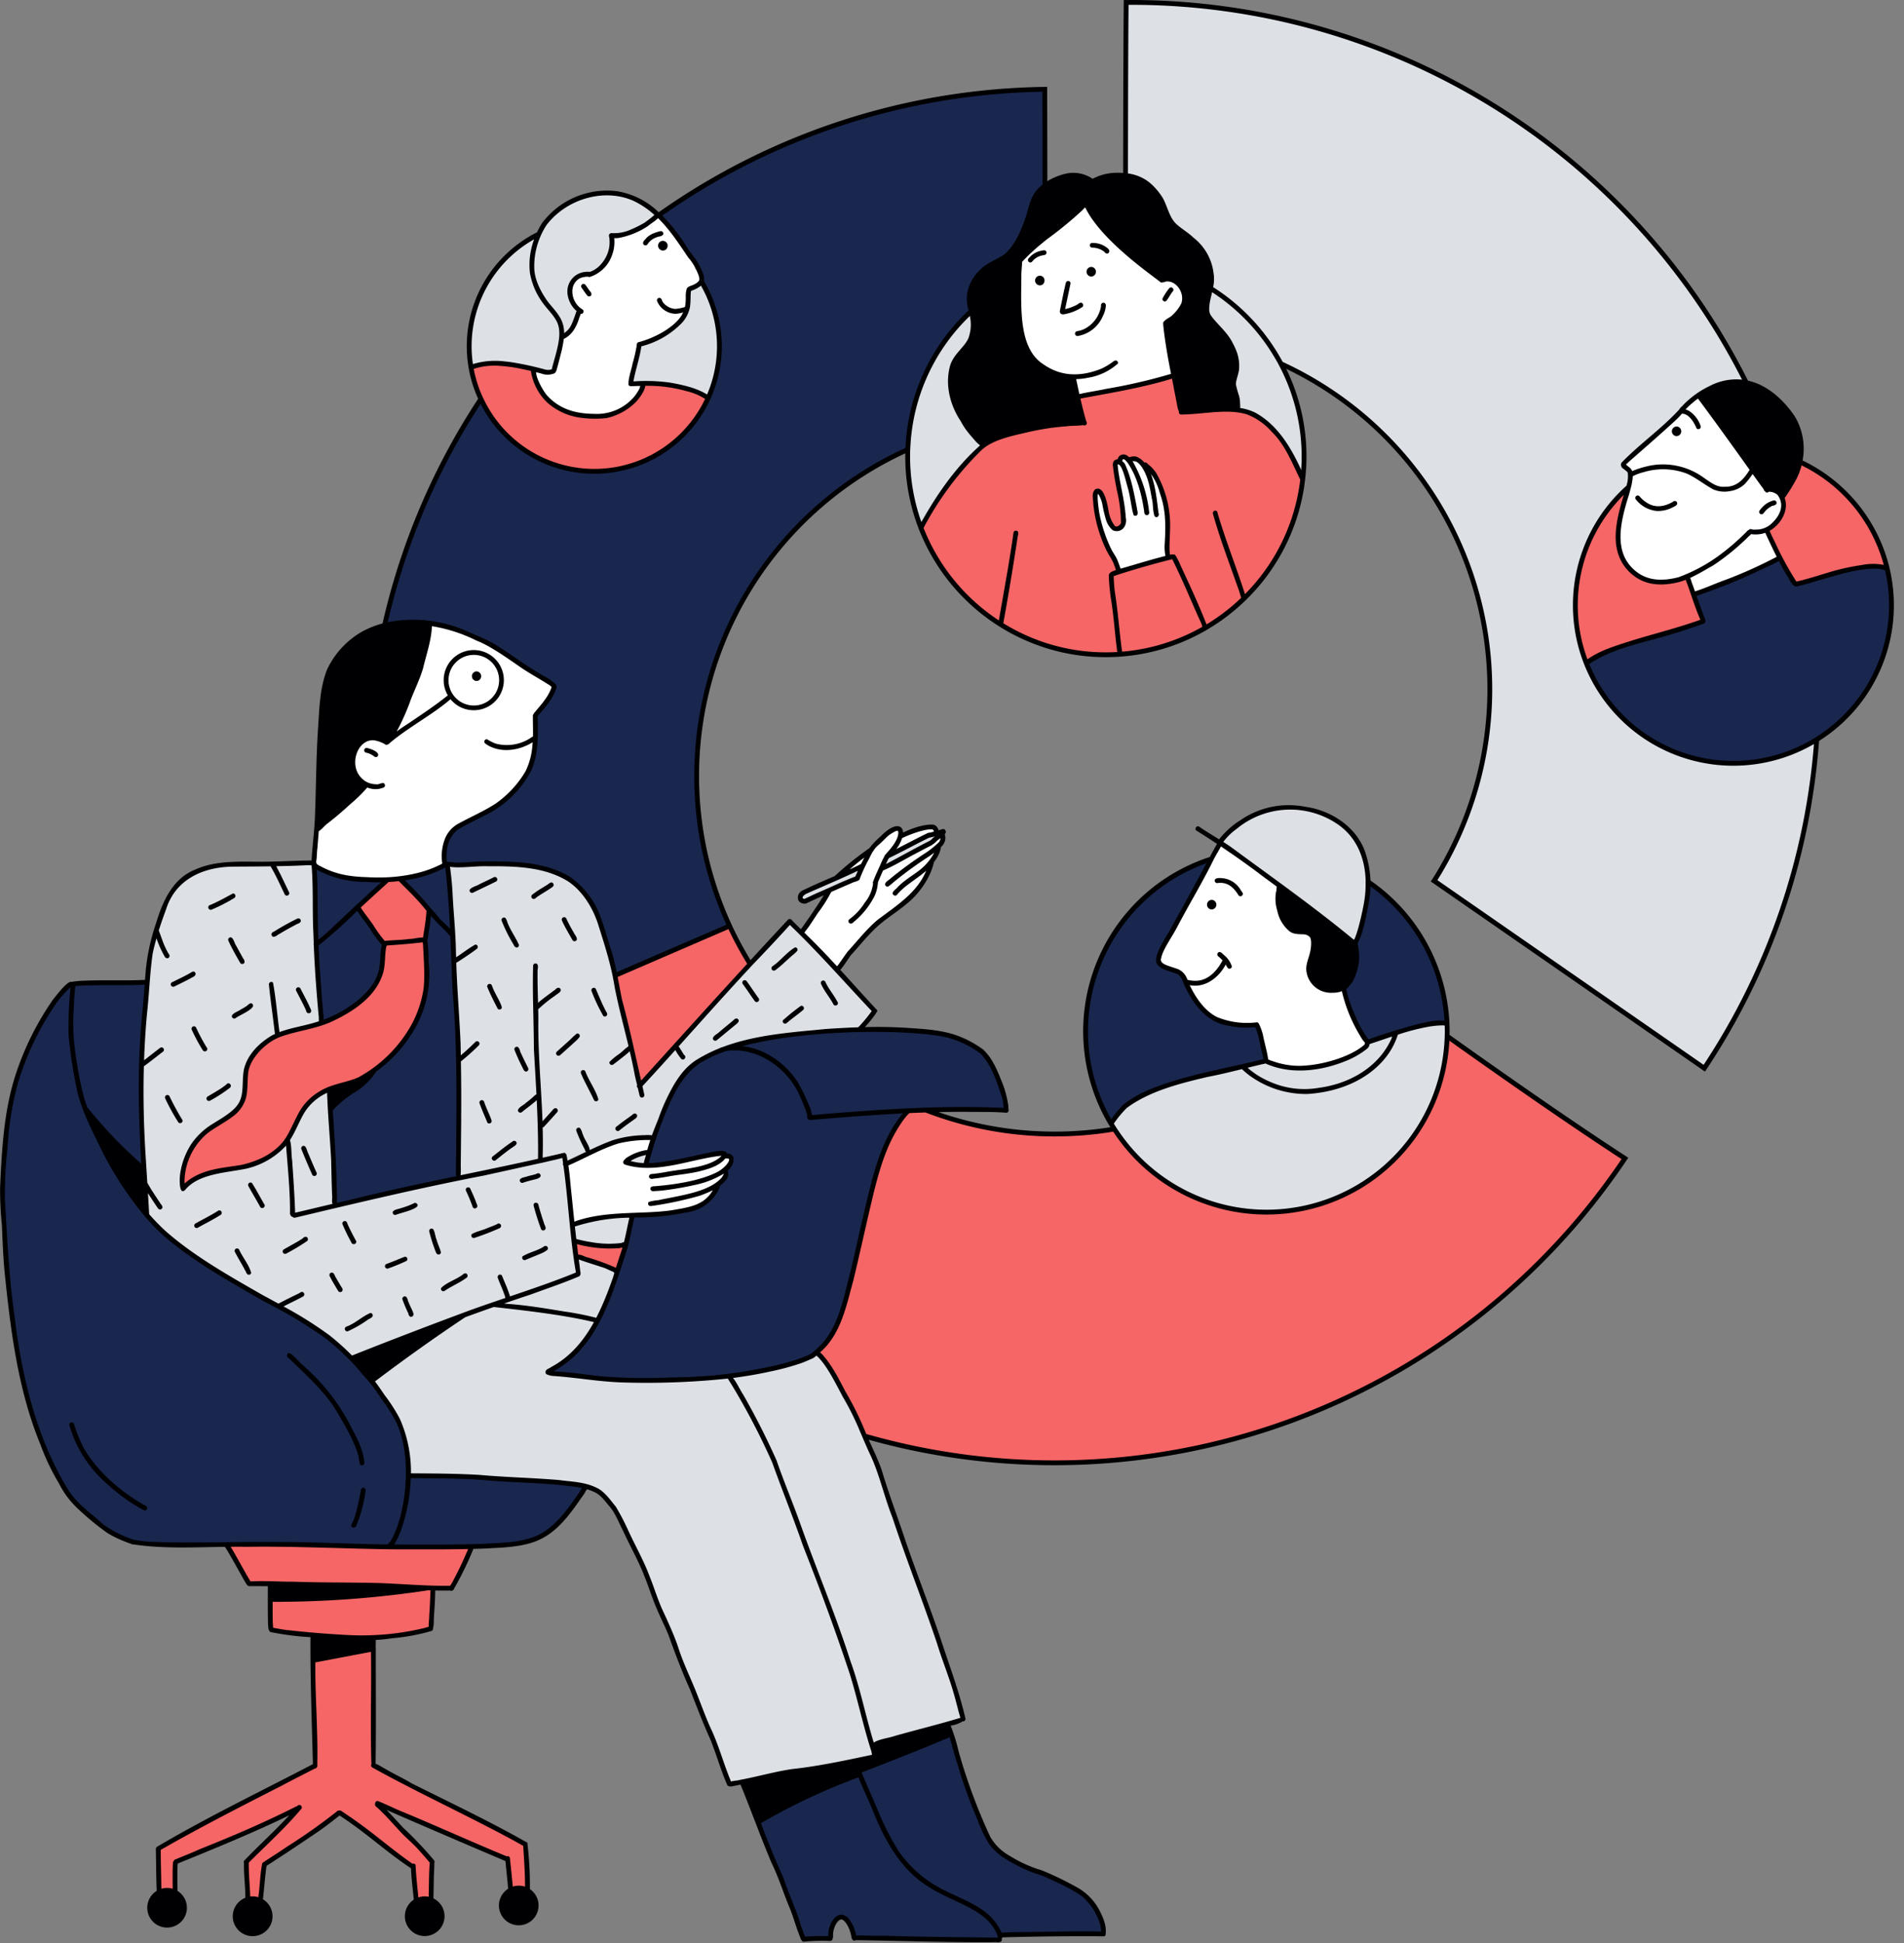
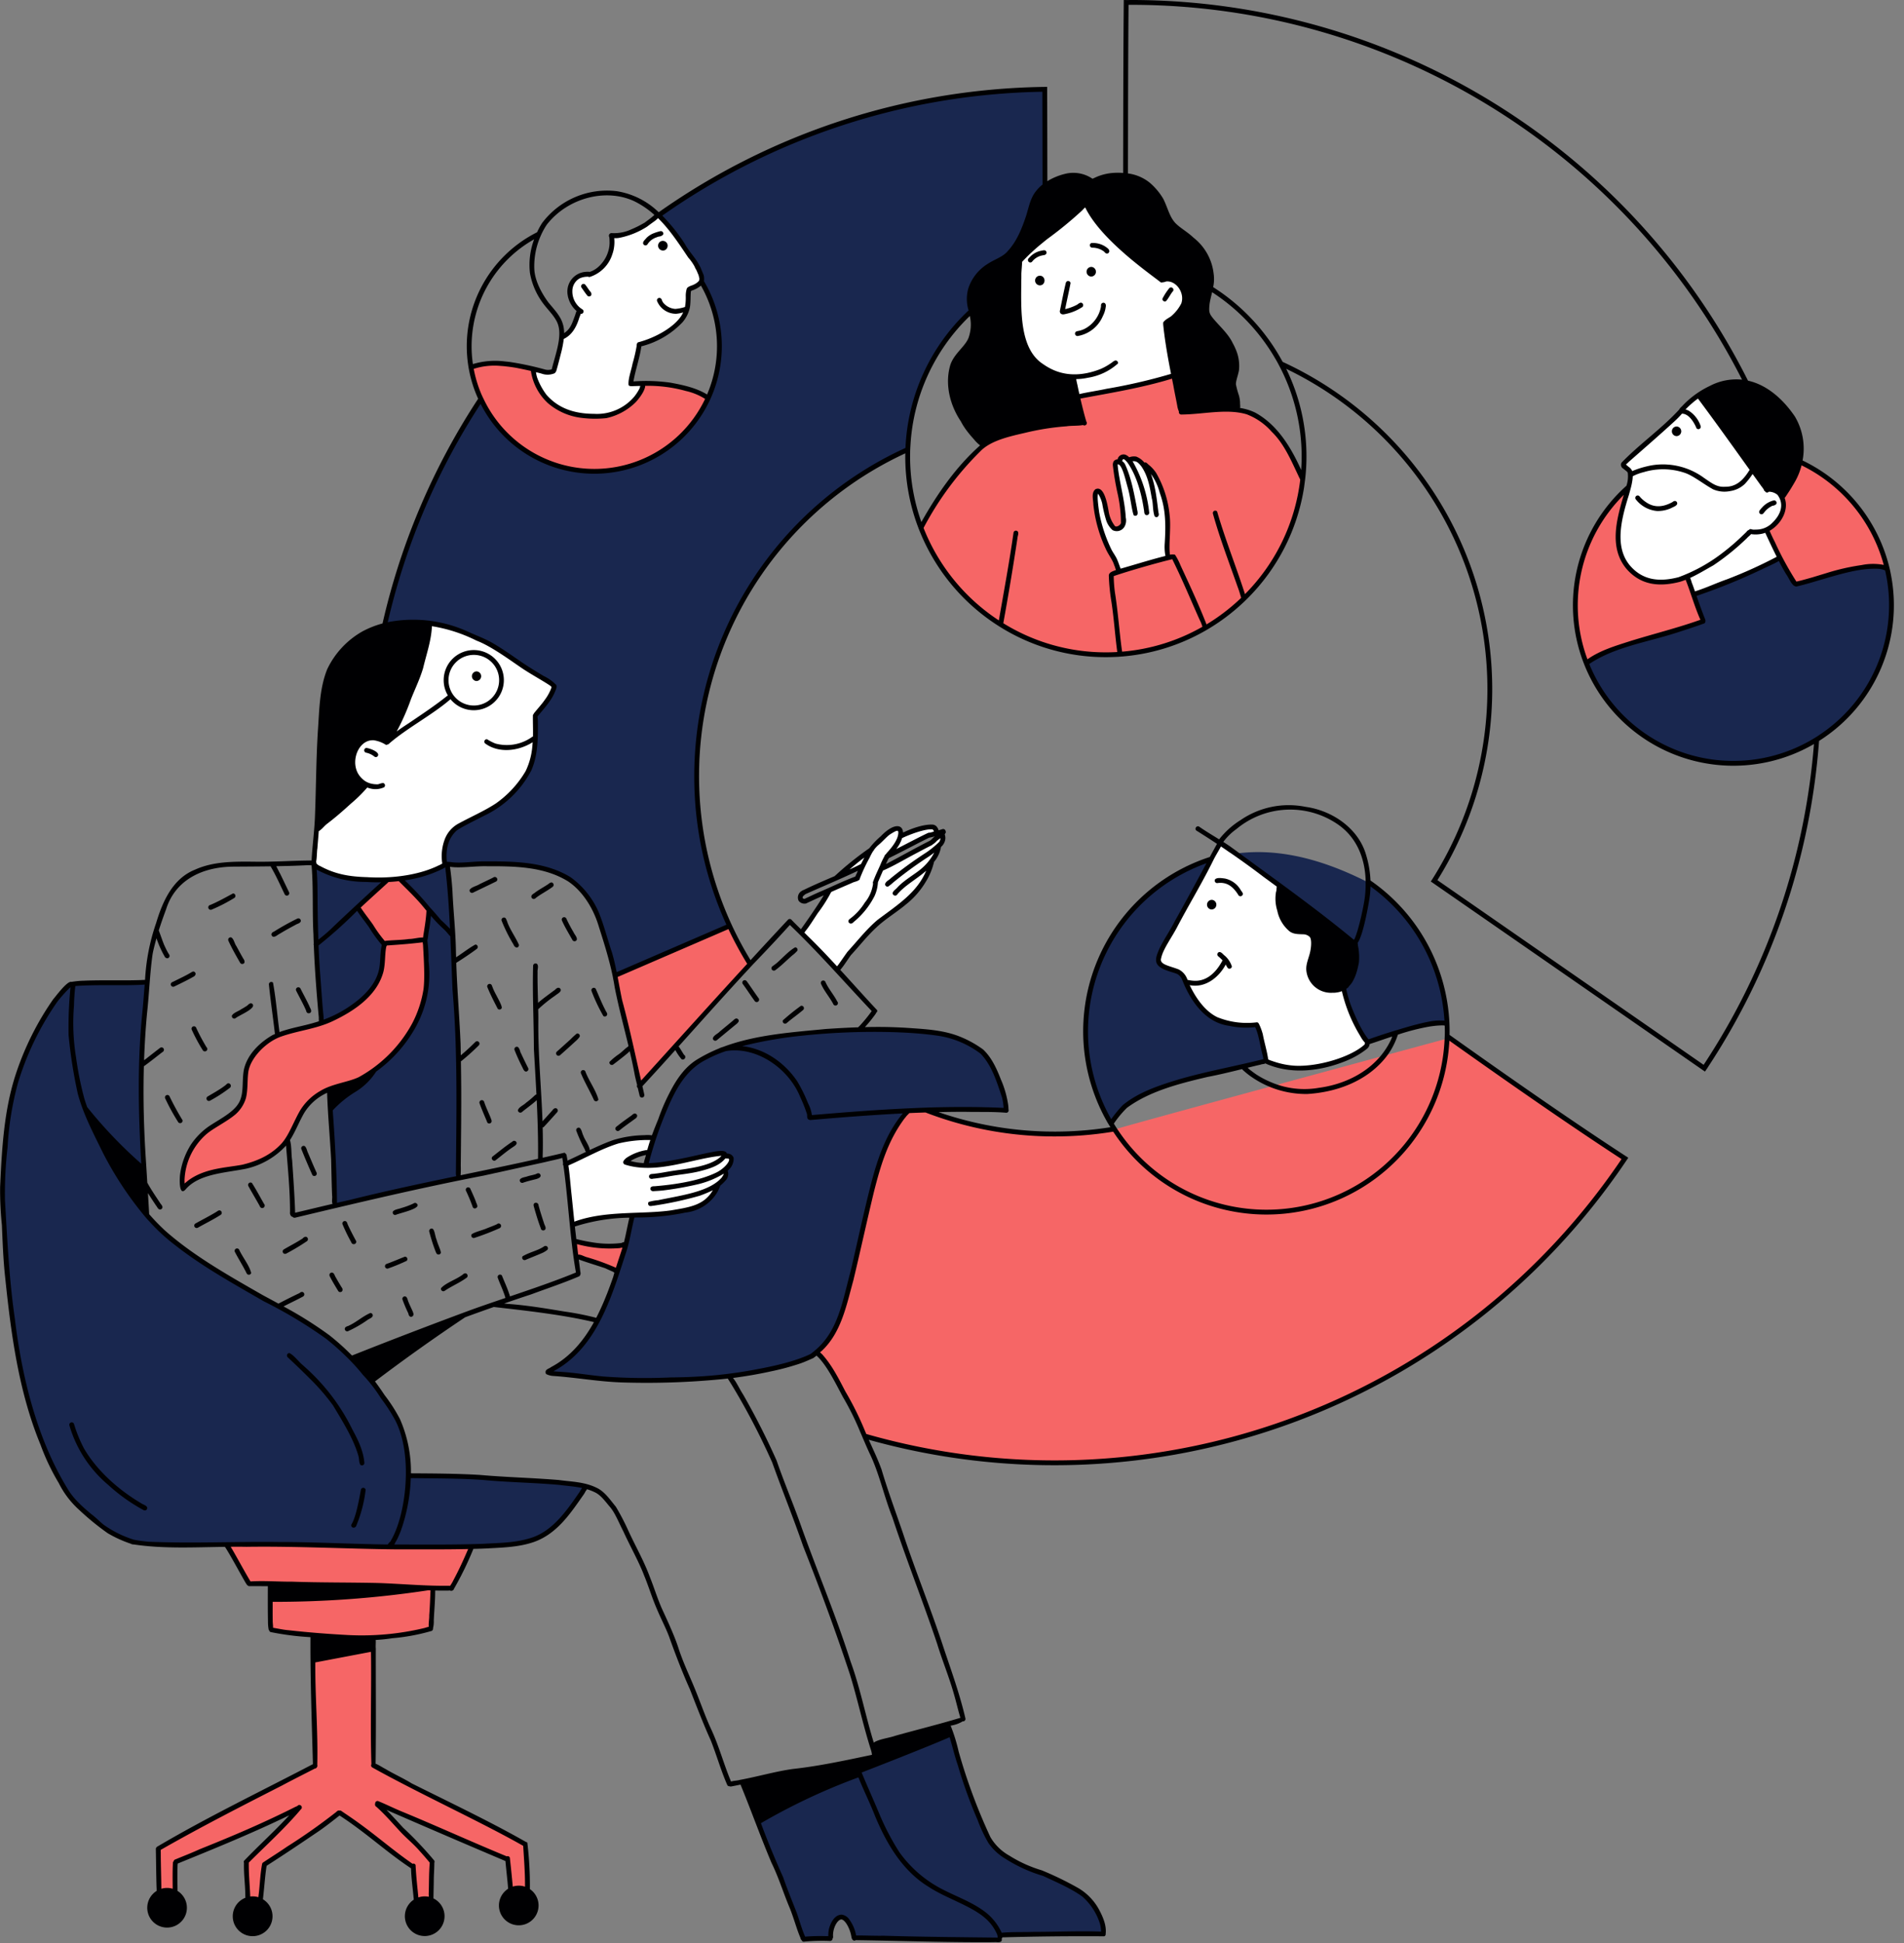
<svg xmlns="http://www.w3.org/2000/svg" data-name="Layer 25" fill="#000000" height="500.2" preserveAspectRatio="xMidYMid meet" version="1" viewBox="-0.0 0.0 490.2 500.2" width="490.2" zoomAndPan="magnify">
  <rect x="-0.0" y="0.0" width="490.2" height="500.2" fill="#808080" stroke="none" />
  <g id="change1_1">
    <path d="M483.564,172.061a40.096,40.096,0,0,1-14.762,17.638,40.89,40.89,0,0,1-21.864,6.693,40.172,40.172,0,0,1-23.229-6.567,39.758,39.758,0,0,1-15.025-18.684,47.277,47.277,0,0,1,14.59-6.726c5.072-1.418,10.386-2.183,15.102-4.528-.656-2.252-1.447-4.477-2.238-6.702.11.009.039-.102-.032-.213a107.859,107.859,0,0,0,22.06-9.372,34.542,34.542,0,0,0,3.948,6.573c4.03-.288,7.855-1.794,11.729-2.971s8.016-2.036,11.952-1.084A39.844,39.844,0,0,1,483.564,172.061ZM85,284.391s1.351,25.544,1.508,25.968q15.675-3.932,31.475-7.338l.052-25.425-.041-13.1-.942-14.123-1.781-27.427a2.758,2.758,0,0,0-.652-.035,40.294,40.294,0,0,1-33.252.156c-.013.109-.025.219-.166.054q-.151,19.986,1.64,39.923Zm65.555,98.197a379.196,379.196,0,0,0-45.344-2.674c.108-8.675-3.626-17.077-9.009-23.881s-12.344-12.18-19.408-17.078a164.439,164.439,0,0,1-37.288-23.887l-1.613-3.004-.855-13.832-.367-25.134,1.261-19.863s-18.704-.028-18.97-.225a36.968,36.968,0,0,0-9.977,13.344,83.573,83.573,0,0,0-7.712,29.123,154.579,154.579,0,0,0,.625,30.398,171.889,171.889,0,0,0,7.544,41.374c2.432,6.724,4.964,13.62,9.678,18.997a36.307,36.307,0,0,0,6.414,5.655,16.299,16.299,0,0,0,4.478,3.316c4.413,2.215,9.549,2.309,14.487,2.357,4.18.041,8.36.081,12.408.068,10.62-.009,21.24.076,31.932.473,10.157.024,20.314.048,30.355-.07a61.342,61.342,0,0,0,12.934-.302c4.263-.707,8.484-2.404,11.379-5.418a50.097,50.097,0,0,0,7.308-9.603C150.628,382.744,150.44,382.764,150.555,382.587ZM280.144,488.875a23.909,23.909,0,0,0-3.985-2.728l-5.071-2.99a62.463,62.463,0,0,1-8.381-3.131,23.107,23.107,0,0,1-7.189-5.133c-4.623-8.34-7.337-17.457-10.012-26.484q-.576-1.945-1.153-3.89c-.797.263-19.102,4.928-19.102,4.928q.327,1.588.654,3.176-17.586,2.588-34.771,6.479l15.968,40.17,6.795-.407.094.257a11.449,11.449,0,0,1,.015-2.43,3.842,3.842,0,0,1,1.002-2.173,2.334,2.334,0,0,1,2.225-.658,3.072,3.072,0,0,1,1.555,1.271,7.581,7.581,0,0,1,1.366,3.818c.036-.059,37.173.15,37.173.15l.554-1.05,26.178-.335a10.832,10.832,0,0,0-1.339-4.755A8.123,8.123,0,0,0,280.144,488.875ZM187.959,237.757c-.005.019-.038.05-.095.091.062.125.12.253.182.378Zm-73.251-15.008,12.73-.068c6.125-.033,12.588.02,17.874,3.115,4.198,2.458,7.185,6.621,9.095,11.095s2.847,9.292,4.171,14.125c0,0,27.478-11.873,29.286-13.168a81.415,81.415,0,0,1-8.341-34.299,85.516,85.516,0,0,1,7.485-40.406,93.362,93.362,0,0,1,46.548-47.389,52.626,52.626,0,0,1,17.019-35.798l5.496-8.273,8.868-11.257,3.308-7.351,1.011-4.319s-.023-25.592-.467-25.599A182.076,182.076,0,0,0,201.952,37.26,223.899,223.899,0,0,0,169.62,55.556a72.466,72.466,0,0,1,8.193,10.389,15.338,15.338,0,0,1,2.882,7.106,28.311,28.311,0,0,1,4.848,15.043,29.681,29.681,0,0,1-3.965,15.426,31.176,31.176,0,0,1-11.185,12.904,30.86,30.86,0,0,1-16.101,5,32.749,32.749,0,0,1-18.179-4.797,30.911,30.911,0,0,1-12.22-13.919,173.915,173.915,0,0,0-12.427,22.089,144.498,144.498,0,0,0-6.794,16.831,166.411,166.411,0,0,0-5.832,19.561l10.933,59.199S114.706,222.711,114.708,222.749Zm237.46,4.372c-7.144-3.623-14.773-6.471-22.727-7.424-7.949-.953-16.265.077-23.34,3.823l.096.074a46.053,46.053,0,0,0-19.924,65.71,13.361,13.361,0,0,1,5.614-6.228,35.453,35.453,0,0,1,7.856-3.273,188.552,188.552,0,0,1,26.15-6.385,29.408,29.408,0,0,0,22.006-1.683,17.767,17.767,0,0,0,4.713-3.27,74.936,74.936,0,0,1,19.705-5.686l.164.592a45.518,45.518,0,0,0-20.314-36.25Zm-46.079-3.595.012-.006-.796-.612C305.956,223.558,306.089,223.526,306.089,223.526ZM206.665,350.253a16.981,16.981,0,0,0,7.541-6.963c4.9-9.098,5.588-19.493,8.562-29.098a121.299,121.299,0,0,1,3.65-14.787,38.177,38.177,0,0,1,7.225-13.095,132.27,132.27,0,0,1,25.142-.449,30.373,30.373,0,0,0-2.87-10.383,14.958,14.958,0,0,0-7.566-7.324A40.053,40.053,0,0,0,231.54,265.13a23.757,23.757,0,0,1-6.148-.03,54.119,54.119,0,0,0-12.854.638,96.577,96.577,0,0,0-25.056,4.011c-3.699,1.338-7.571,2.92-10.469,5.755-3.192,3.124-4.871,7.439-6.461,11.613a269.811,269.811,0,0,0-7.809,26.189,119.79,119.79,0,0,1-5.775,19.642A38.264,38.264,0,0,1,141.333,353.3a209.754,209.754,0,0,0,37.812,1.894c6.136-.833,12.114-1.717,18.092-2.601A33.782,33.782,0,0,0,206.665,350.253Z" fill="#19274f" />
  </g>
  <g id="change2_1">
    <path d="M158.878,250.821a1.473,1.473,0,0,1,1.295-.299c.253-.244,27.829-11.942,27.829-11.942l5.152,9.381-28.446,31.315-6.251-27.546C158.333,251.592,158.527,251.119,158.878,250.821Zm74.298,35.424c-5.048,7.02-7.747,15.448-9.688,23.874s-3.208,17.021-5.776,25.277c-1.488,4.786-3.57,9.658-7.127,12.792a96.066,96.066,0,0,1,11.86,21.584,174.074,174.074,0,0,0,55.05,6.385,135.44,135.44,0,0,0,33.429-4.233,201.516,201.516,0,0,0,26.432-8.208,155.569,155.569,0,0,0,28.703-14.693,150.871,150.871,0,0,0,28.095-22.076c5.622-5.479,10.932-11.279,15.85-17.095l8.461-11.606-45.68-30.935s-85.995,23.28-86.482,23.66a96.988,96.988,0,0,1-47.447-4.847A13.389,13.389,0,0,0,233.176,286.245ZM120.895,398.379l-18.688.192-14.949-.514-17.096-.212-11.188-.042,5.201,10.021,5.401.072s.223,11.355.063,11.539a148.201,148.201,0,0,0,25.42,2.362,81.02,81.02,0,0,0,15.803-2.29c.324-3.554.521-7.119.512-10.72,1.649-.006,3.297-.013,4.949.09A35.689,35.689,0,0,0,120.895,398.379Zm5.016-291.816a47.222,47.222,0,0,0,9.057,9.431,32.75,32.75,0,0,0,47.504-13.481,32.408,32.408,0,0,0-17.13-3.572c.096,2.035-1.265,3.953-2.971,5.256a22.453,22.453,0,0,1-5.749,2.855,22.288,22.288,0,0,1-12.178-2.035c-3.766-1.965-6.786-5.66-7.179-9.889a24.02,24.02,0,0,0-15.807-.615A22.981,22.981,0,0,0,125.911,106.564ZM148.058,319.615l.349,3.848,10.424,3.495s2.173-6.344,2.083-6.395A36.455,36.455,0,0,1,148.058,319.615Zm-55.76-85.896a107.516,107.516,0,0,1,6.419,9.846,17.535,17.535,0,0,1-2.731,10.66,18.839,18.839,0,0,1-8.5,7.027c-5.403,3.736-12.908,3.13-18.392,6.745a13.99,13.99,0,0,0-6.157,10.52c-.09,1.265-.005,2.544-.207,3.796a6.009,6.009,0,0,1-1.776,3.485c-3.816,2.921-8.32,5.138-11.174,9.004a15.445,15.445,0,0,0-2.777,11.107c2.519-2.677,6.254-3.811,9.865-4.498s7.351-1.06,10.669-2.643a20.861,20.861,0,0,0,7.138-5.926,44.306,44.306,0,0,1,2.818-6.008,14.82,14.82,0,0,1,4.435-4.87,25.357,25.357,0,0,1,7.198-2.736c2.48-.702,5.018-1.563,6.852-3.349a32.434,32.434,0,0,0,11.067-12.834,26.797,26.797,0,0,0,2.92-13.117,51.349,51.349,0,0,0-.559-7.773q.717-3.937,1.136-7.921l-7.275-8.009-3.977.347Zm147.511-91.835a51.142,51.142,0,0,0,63.919,22.988,50.496,50.496,0,0,0,21.517-16.577,52.678,52.678,0,0,0,10.156-25.35c-1.968-3.957-3.806-7.845-6.521-11.111s-6.449-5.894-10.667-6.389c-.119.027-13.603.218-13.603.218l-2.321-8.809-6.71,2.003-18.668,3.657,1.908,6.233-7.407.724.375.134c-5.889.558-11.994,1.183-17.091,4.185-3.81,2.243-6.778,5.662-9.434,9.197a98.721,98.721,0,0,0-8.028,12.558A21.68,21.68,0,0,0,239.808,141.884ZM80.662,421.087l.386,33.255L40.843,476.11l.29,10.715,3.938.732.191-7.843L76.587,465.94,63.388,479.379l.765,9.708,2.822.67,1.387-9.708,18.843-13.2,19.273,13.726,1.052,8.895,3.778.048.287-10.282-13.343-14.3,32.473,14.06,1.1,7.7,4.113.191-.526-12.052L96.386,454.558l-.113-32.312ZM423.265,164.674c5.038-1.427,10.162-2.649,14.951-4.766-.62-2.201-1.464-4.571-2.176-6.981a142.56,142.56,0,0,0,21.871-9.184c1.552,2.236,2.894,4.501,4.237,6.767,4.607-1.394,9.053-2.917,13.62-3.988,3.207-.751,6.652-1.262,9.73-.09a33.933,33.933,0,0,0-8.538-17.101,33.822,33.822,0,0,0-13.099-10.177,5.156,5.156,0,0,1-.825.197l-42.99,6.08a26.032,26.032,0,0,0-11.314,15.477,37.42,37.42,0,0,0-.264,29.35A75.774,75.774,0,0,1,423.265,164.674Z" fill="#f66666" />
  </g>
  <g id="change3_1">
-     <path d="M467.442,194.447l-1.071,7.62-1.587,10.477-2.738,11.231-2.54,8.572-4.207,11.47-5.972,13.528-5.182,9.415-5.341,8.229-69.424-48.263a93.776,93.776,0,0,0,14.161-44.889,81.014,81.014,0,0,0-4.475-32.022,83.197,83.197,0,0,0-20.1-34.828,79.887,79.887,0,0,0-29.149-21.059,51.154,51.154,0,0,1,5.556,29.035c-1.769-3.532-3.528-7.354-6.094-10.632s-6.055-6.008-10.132-6.851c-4.861-1.004-9.863.749-14.824.593-.698-3.191-1.267-6.284-1.836-9.377a177.313,177.313,0,0,1-25.317,5.48c.593,2.018,1.11,4.213,1.628,6.407-7.626.312-15.537.765-22.289,4.339A35.077,35.077,0,0,0,245.299,122.9a104.884,104.884,0,0,0-7.961,12.844,16.76,16.76,0,0,1-1.749-5.082,49.204,49.204,0,0,1,15.01-50.671c.483-.089,61.494-5.303,61.494-5.303l-.257-.218a56.657,56.657,0,0,1,13.376,12.18c.361.474.704.96,1.047,1.446a50.401,50.401,0,0,0-16.834-15.271,6.342,6.342,0,0,0-.209-6.007,16.548,16.548,0,0,0-4.009-4.548,28.22,28.22,0,0,1-4.362-4.244,30.426,30.426,0,0,1-2.788-5.153,14.683,14.683,0,0,0-3.29-4.811,6.007,6.007,0,0,0-5.42-1.518,9.02,9.02,0,0,0,.377-1.702l.24-44.095A151.761,151.761,0,0,1,320.84,3.224a137.771,137.771,0,0,1,26.784,6.635,158.632,158.632,0,0,1,22.83,9.415,179.494,179.494,0,0,1,26.217,16.119,210.302,210.302,0,0,1,22.317,19.663A129.717,129.717,0,0,1,435.425,75.265a33.074,33.074,0,0,1,5.522,7.653c2.999,5.117,6.002,10.242,8.572,15.588a15.61,15.61,0,0,0-10.663,2.522,43.336,43.336,0,0,0-7.124,5.734l-13.929,12.911a5.189,5.189,0,0,1,1.626,1.47,3.52,3.52,0,0,1,.161,2.518,12.021,12.021,0,0,0-.51,2.526,24.076,24.076,0,0,0-6.431,6.926,40.105,40.105,0,0,0-6.857,28.076,40.594,40.594,0,0,0,13.971,25.491,38.79,38.79,0,0,0,23.076,9.693,46.178,46.178,0,0,0,24.575-5.47C467.68,190.954,467.442,194.447,467.442,194.447ZM228.808,386.543a129.92,129.92,0,0,0-18.142-38.35,36.672,36.672,0,0,1-11.315,4.042c-3.868.796-7.807,1.272-11.618,2.306a231.054,231.054,0,0,1-37.91.199,48.748,48.748,0,0,1-9.413-1.46,26.733,26.733,0,0,0,11.993-11.006c2.798-4.577,4.652-9.656,6.487-14.697.163-.281-10.412-3.849-10.412-3.849l.506,4.301-.307.115c-.269-2.983-.531-5.597-.669-8.213,4.019.293,8.413.758,12.814.844,2.576-9.445,4.93-18.686,7.284-27.927,2.272-6.589,4.69-13.351,9.798-17.894,3.926-3.491,9.061-5.3,14.171-6.519,9.549-2.276,19.421-2.766,29.227-3.247.258-.206,3.867-5.248,3.867-5.248l-21.877-22.217-38.532,41.678q-1.223-5.056-2.445-10.111c-1.631-5.851-2.695-12.198-4.076-18.468s-3.105-12.527-6.088-18.212c-1.896-4.239-6.193-7.256-10.745-8.653s-9.396-1.408-14.157-1.407l-12.101.002c1.026,11.137,1.716,22.332,2.196,33.536q.834,11.094.707,22.234c.055,8.128.028,16.477,0,24.825-10.691,2.085-21.334,4.521-31.856,7.397-.49-10.207-.939-20.049-1.182-29.895-3.054.427-5.34,2.703-6.907,5.211s-2.593,5.319-4.091,7.869a21.923,21.923,0,0,1-9.328,6.127c-2.993.973-6.168,1.213-9.248,1.857s-6.213,1.786-8.307,4.135a11.227,11.227,0,0,1,.227-5.448,16.121,16.121,0,0,1,6.497-9.727c1.46-1.012,3.077-1.779,4.564-2.751a9.382,9.382,0,0,0,3.607-3.824c.997-2.233.578-4.821.98-7.233.704-4.217,3.94-7.669,7.703-9.698s8.04-2.857,12.247-3.624c-1.267-13.857-1.902-27.232-1.893-40.607a2.911,2.911,0,0,1-.413-.882q-9.002.415-18.018.292a34.371,34.371,0,0,0-9.064.633,16.534,16.534,0,0,0-11.379,10.674,91.747,91.747,0,0,0-5.178,29.457,333.879,333.879,0,0,0,.788,49.537c7.549,8.214,16.837,13.941,26.125,19.293s18.814,10.515,26.778,17.691c18.074-7.299,36.038-14.05,54.216-20.084l-53.975,20.14c3.528,4.294,7.255,8.676,10.027,13.666s4.554,10.692,4.047,16.378c.979.041,1.809.053,2.639.065,10.328.3,20.382.828,30.415,1.621a54.033,54.033,0,0,1,9.716.728,20.259,20.259,0,0,1,5.964,1.71,8.592,8.592,0,0,1,4.245,4.367,173.546,173.546,0,0,1,12.944,29.206c6.055,13.868,11.531,27.646,16.744,41.522,12.595-1.49,25.091-3.254,37.246-6.506q-.088-1.47-.175-2.94c5.274-1.694,10.498-3.163,15.721-4.633,2.483-.698,4.966-1.397,7.414-2.21a144.883,144.883,0,0,0-5.628-17.814C237.814,411.772,233.311,399.158,228.808,386.543ZM352.635,268.383c-5.186,2.182-11.069,2.635-16.793,3.337a176.516,176.516,0,0,0-37.507,8.837c-4.764,1.69-9.9,3.994-11.947,8.616A43.338,43.338,0,0,0,307.76,308.44a46.649,46.649,0,0,0,64.658-45.024A52.791,52.791,0,0,0,352.635,268.383Zm-145.182-36.362,13.129-5.85,8.781-3.639,8.725-4.638,2.226-1.181,1.701-1.968-3.228.466L229.73,219.857l-8.843,3.686-10.053,4.483a32.121,32.121,0,0,0-3.721,1.964,1.067,1.067,0,0,0-.943,1.228A1.099,1.099,0,0,0,207.453,232.02Zm144.526-.652a23.308,23.308,0,0,0-1.078-11.69,19.354,19.354,0,0,0-12.481-11.104,23.515,23.515,0,0,0-16.816,1.661,15.607,15.607,0,0,0-7.314,6.656s34.371,25.715,34.726,25.954A66.925,66.925,0,0,0,351.979,231.368ZM132.642,94.139c3.204.603,6.327,1.865,9.586,1.786.248-.153,20.22,2.771,20.22,2.771a46.722,46.722,0,0,1,10.112.122,21.305,21.305,0,0,1,9.395,3.531,32.554,32.554,0,0,0-.891-29.289,30.863,30.863,0,0,0-4.68-9.455,93.622,93.622,0,0,0-6.745-8.212c-.008.003-.303.049-.82.129.129-.133.266-.255.392-.392a19.271,19.271,0,0,0-16.738-5.094,19.057,19.057,0,0,0-13.306,10.028,29.924,29.924,0,0,0-14.857,13.954,30.519,30.519,0,0,0-2.494,20.359A27.726,27.726,0,0,1,132.642,94.139Z" fill="#dde1e6" />
-   </g>
+     </g>
  <g id="change4_1">
    <path d="M149.18,106.76a18.442,18.442,0,0,1-5.722-2.194,13.837,13.837,0,0,1-6.325-9.591,16.669,16.669,0,0,0,5.213.656c.128-.102.178-.147.178-.147a56.608,56.608,0,0,0,2.347-8.68,6.101,6.101,0,0,0,2.869-2.871,19.077,19.077,0,0,0,1.387-3.922,8.644,8.644,0,0,1-2.289-3.863,4.58,4.58,0,0,1,1.038-4.199,4.969,4.969,0,0,1,3.568-1.303,8.613,8.613,0,0,0,5.938-9.885,21.419,21.419,0,0,0,12.085-5.439,75.823,75.823,0,0,1,10.909,14.912,1.963,1.963,0,0,1,.149,2.283,3.843,3.843,0,0,1-1.953,1.394,2.018,2.018,0,0,0-1.192.811,1.837,1.837,0,0,0-.137.704l-.235,3.918a13.544,13.544,0,0,1-5.08,5.977,32.846,32.846,0,0,1-7.178,3.389c-.93,3.3-1.669,6.699-2.333,10.113a9.854,9.854,0,0,0,3.158.022,12.699,12.699,0,0,1-7.589,7.696A15.764,15.764,0,0,1,149.18,106.76Zm127.348-4.422a.263.263,0,0,0,.265-.044C276.704,102.308,276.616,102.326,276.528,102.339Zm24.099-19.264a11.086,11.086,0,0,0,3.975-4.236,5.774,5.774,0,0,0-.18-5.614,3.957,3.957,0,0,0-5.108-1.335,79.387,79.387,0,0,1-19.757-19.445c-5.793,4.765-11.586,9.531-17.424,14.636.058,3.222-.211,6.441-.298,9.663a35.598,35.598,0,0,0,.798,9.605,16.538,16.538,0,0,0,4.679,8.301,11.06,11.06,0,0,0,8.819,2.925,11.24,11.24,0,0,0,.224,4.577c-.11-.288.349-.575.56-.35.141.15.04.383-.121.492a216.132,216.132,0,0,0,25.451-5.444C301.925,92.204,301.358,87.574,300.627,83.075Zm.015,54.259c.093-2.874.175-5.825-.779-8.537a16.168,16.168,0,0,0-5.557-9.457,4.14,4.14,0,0,0-2.445-1.163,3.921,3.921,0,0,1-1.519-.065c-.363-.161-.647-.527-1.043-.544-.465-.02-.786.439-1.026.838s-.598.844-1.058.775c.58,4.414,1.272,8.752,1.964,13.089a5.582,5.582,0,0,1,.068,2.087,1.681,1.681,0,0,1-3.094.751,5.261,5.261,0,0,1-.844-1.829q-.809-2.628-1.404-5.316a2.536,2.536,0,0,0-.403-1.054.848.848,0,0,0-1.006-.298c-.373.197-.441.695-.45,1.117a27.302,27.302,0,0,0,1.873,9.957,81.703,81.703,0,0,0,4.297,9.234l12.23-3.517Zm158.325-6.11a5.306,5.306,0,0,0-.467-4.074,3.067,3.067,0,0,0-3.639-1.309s-17.065-24.161-17.384-23.861l-4.022,3.606c-5.234,4.693-10.467,9.386-15.406,14.199a3.519,3.519,0,0,1,1.897,3.257,11.105,11.105,0,0,1-.918,3.862,33.382,33.382,0,0,0-2.225,9.3,14.434,14.434,0,0,0,2.28,9.137c1.838,2.618,5.005,4.404,7.883,4.193a15.369,15.369,0,0,0,7.144-1.117,41.292,41.292,0,0,1,1.93,4.664l9.515-3.675,6.271-2.885,6.358-3.064s-3.137-6.892-3.078-6.962A8.586,8.586,0,0,0,458.968,131.224Zm-116.868,122.67a4.18,4.18,0,0,1-3.175-1.805,5.496,5.496,0,0,1-.357-4.118,23.632,23.632,0,0,0,.899-4.138,3.807,3.807,0,0,0-1.73-3.622c-1.06-.541-2.336-.305-3.508-.507-2.296-.396-3.999-2.49-4.639-4.73a18.768,18.768,0,0,1-.203-6.942c-.138-.523-15.27-10.93-15.27-10.93q-6.8,13.302-14.511,26.111c-.85,1.412-1.736,3.11-1.085,4.625a3.132,3.132,0,0,0,1.374,1.166,17.337,17.337,0,0,0,2.191.669,3.554,3.554,0,0,1,1.914,1.188c.759,1.098,1.478,2.349,2.196,3.599a29.307,29.307,0,0,0,2.899,4.409,14.965,14.965,0,0,0,14.472,4.812,28.159,28.159,0,0,1,2.35,9.459,26.312,26.312,0,0,0,13.77,1.5,25.626,25.626,0,0,0,12.579-5.888,32.032,32.032,0,0,1-6.363-15.426A11.021,11.021,0,0,1,342.099,253.895ZM237.319,218.403c-3.309,1.692-6.619,3.384-9.824,4.917l-.321.331c.479-1.158.957-2.316,1.47-3.387a65.512,65.512,0,0,1,12.602-5.75,1.999,1.999,0,0,0-1.558-1.572,4.953,4.953,0,0,0-2.329.123,18.52,18.52,0,0,0-5.566,2.281c.135-.63.22-1.408-.288-1.804-.521-.405-1.276-.105-1.841.236a18.096,18.096,0,0,0-5.799,5.67,30.394,30.394,0,0,0-7.637,5.932c1.933-.798,3.866-1.596,5.698-2.191a13.714,13.714,0,0,0-1.046,2.985,52.743,52.743,0,0,0-7.482,3.232,96.778,96.778,0,0,1-7.038,10.64s9.263,9.658,9.147,9.74A56.575,56.575,0,0,1,229.354,235.03a36.007,36.007,0,0,0,5.615-4.555,18.646,18.646,0,0,0,4.511-8.062,7.043,7.043,0,0,0,1.956-4.277,2.315,2.315,0,0,0,1.286-1.496,1.851,1.851,0,0,0-.611-1.95C241.063,216.451,239.143,217.47,237.319,218.403Zm-50.81,79.053c-.267-.731-1.282-.75-2.048-.615-3.813.672-7.521,1.846-11.32,2.592a24.788,24.788,0,0,1-11.506-.005.58.58,0,0,1-.401-.256c-.114-.247.144-.498.375-.643a13.268,13.268,0,0,1,5.248-1.904s1.219-3.325,1.33-3.363c-3.94-.921-8.099-.008-11.849,1.512s-7.232,3.631-10.45,4.972c0,0,1.571,15.365,1.442,15.637a37.711,37.711,0,0,1,12.993-2.55c4.431-.237,8.888-.177,13.283-.789A19.361,19.361,0,0,0,180,310.212a8.418,8.418,0,0,0,4.28-4.614c.581-.632,1.318-1.111,1.86-1.776a1.878,1.878,0,0,0,.248-2.388,6.082,6.082,0,0,0,1.499-1.374,2.061,2.061,0,0,0,.303-1.934A1.265,1.265,0,0,0,186.509,297.456Zm-76.32-136.58c-1.165,10.419-5.735,20.14-10.826,29.305a6.513,6.513,0,0,0-9.554,6.177,7.84,7.84,0,0,0,3.72,5.835,97.312,97.312,0,0,1-11.922,10.78c-.225,3.194-.45,6.388-.598,9.802A25.076,25.076,0,0,0,91.7,226.362a49.8,49.8,0,0,0,11.348-.209c4.045-.463,8.188-1.223,11.705-3.417a9.587,9.587,0,0,1,4.112-10.52c2.322-1.482,5.278-1.969,7.103-3.716a25.596,25.596,0,0,0,8.892-7.56,15.644,15.644,0,0,0,3.002-10.859c-.001-1.998-.003-3.995.004-5.973a17.509,17.509,0,0,0,4.949-7.806c-5.434-2.735-10.343-6.394-15.566-9.513S116.306,161.044,110.189,160.876Z" fill="#ffffff" />
  </g>
  <g id="change5_1">
    <path d="M486.765,147.577c-.099-.546-.223-1.08-.36-1.626a41.456,41.456,0,0,0-22.318-27.408,16.179,16.179,0,0,0-1.998-11.345c-3.128-4.593-7.274-8.143-12.053-9.198A177.629,177.629,0,0,0,291.398,0c-.273,0-.559,0-.832.012h-.658L289.325,0c-.124,13.431-.137,28.438-.161,42.949v1.576a17.403,17.403,0,0,0-3.116.037,13.258,13.258,0,0,0-4.22,1.204,5.83,5.83,0,0,1-.558.248,8.766,8.766,0,0,0-7.224-1.216,15.926,15.926,0,0,0-4.394,1.837c-.012-8.267-.025-16.112-.05-23.038V22.356l-1.241.025a176.438,176.438,0,0,0-98.77,32.261,19.956,19.956,0,0,0-10.799-5.424,20.902,20.902,0,0,0-19.228,8.205,19.018,19.018,0,0,0-1.291,2.371A32.816,32.816,0,0,0,120.572,94.214c.062.41.137.832.224,1.241a32.086,32.086,0,0,0,2.309,7.2,176.556,176.556,0,0,0-24.615,57.844,24.284,24.284,0,0,0-5.201,2.061,22.058,22.058,0,0,0-9.049,9.732c-1.986,4.928-2.011,10.365-2.383,15.591-.472,7.336-.472,14.672-.757,22.008-.124,3.823-.708,8.155-.881,11.631-4.965.025-9.93.41-14.896.31-5.089-.037-10.377-.099-15.107,2.048-5.747,2.296-8.354,8.18-10.017,13.741a53.108,53.108,0,0,0-2.855,14.635c-4.543.248-10.601-.013-15.678.211a21.386,21.386,0,0,0-3.252.31c-1.105-.385-4.233,3.972-4.717,4.469a74.399,74.399,0,0,0-9.57,19.091C1.011,285.733.477,295.763.03,305.581a86.729,86.729,0,0,0,.459,9.831c.186,4.456.347,8.912.832,13.344,1.477,14.238,3.413,29.406,9.111,43.172a56.764,56.764,0,0,0,4.704,9.881,23.043,23.043,0,0,0,5.201,6.852,67.694,67.694,0,0,0,7.41,6.057,31.581,31.581,0,0,0,5.623,2.594c.124.037.248.087.372.124.05.037.074.074.137.087.037.012.087.012.137.025a1.162,1.162,0,0,0,.41.05c7.671,1.154,15.665.72,23.51.621a.342.342,0,0,0,.099.186,1.685,1.685,0,0,0,.124.174c.012.013.012.037.025.05,1.378,2.185,3.426,6.033,5.027,8.801.186.248.31.596.596.745a.561.561,0,0,0,.41.161c1.589-.012,3.165,0,4.742.013-.012,3.078-.025,6.157.037,9.223a10.663,10.663,0,0,0,.174,1.961.59.59,0,0,1,.037.087.378.378,0,0,0,.099.099.539.539,0,0,0,.422.447,72.125,72.125,0,0,0,10.204,1.303c-.062,10.874.347,21.896.633,32.683-13.431,7.026-27.172,13.617-40.218,21.325a.22.22,0,0,0-.05.124.478.478,0,0,0-.174.397c.062,3.302.087,6.616.186,9.918a5.129,5.129,0,0,1,.012.881,5.102,5.102,0,1,0,5.387,0c-.025-2.147-.062-4.282,0-6.43,0-.199.037-.409.05-.621,9.198-3.736,19.426-7.907,28.711-12.425-3.724,4.071-7.857,7.758-11.656,11.742a.653.653,0,0,0,0,.509c-.087,2.842.335,5.673.348,8.515,0,.161.013.31.013.472a5.119,5.119,0,1,0,4.518.385c.323-2.768.546-5.884.856-8.019a3.92,3.92,0,0,1,.124-.621c4.506-2.88,8.95-5.871,13.381-8.875,1.912-1.316,4.258-3.178,5.325-4.022l.037-.037c6.914,4.493,11.83,9.235,18.408,13.605.074,2.693.484,5.387.708,8.068a5.106,5.106,0,1,0,5.064-.323c.025-1.465.062-2.917.087-4.382-.012-1.601.149-3.227.137-4.804a.591.591,0,0,0-.124-.683,94.468,94.468,0,0,0-7.895-8.329c-1.428-1.539-2.818-3.091-4.295-4.58,10.328,4.494,20.32,8.788,30.474,13.096.05.025.099.037.149.062.211,2.371.509,4.766.695,7.137a5.1,5.1,0,1,0,5.598.087v-.012a93.043,93.043,0,0,0-.658-11.966.898.898,0,0,0-.36-.161c-.037-.025-.087-.05-.124-.074-8.838-5.04-19.637-10.191-29.27-14.995-2.222-1.365-4.618-2.42-6.84-3.761-.708-.348-1.639-1.005-2.47-1.316.149-9.893.037-19.786.05-29.679-.074-.695.05-1.465-.025-2.172,1.427-.087,2.855-.223,4.282-.447a51.614,51.614,0,0,0,10.017-1.849.584.584,0,0,0,.422-.372.743.743,0,0,0,.037-.323,7.52,7.52,0,0,0,.199-2.073c.112-2.545.372-5.127.36-7.659.832.012,1.676.025,2.507.012a11.138,11.138,0,0,0,1.291-.025.747.747,0,0,0,1.067-.484,83.157,83.157,0,0,0,4.965-10.216V398.74c1.216-.025,2.445-.062,3.662-.124,4.009-.223,8.093-.323,11.929-1.651,6.045-2.147,9.483-7.485,12.86-12.289a9.142,9.142,0,0,0,.509-.894l.025-.025v-.012c.012-.013.012-.013.025-.013l.013-.012c.012-.012.025-.012.025-.025.074-.025.149-.161.174-.323a13.642,13.642,0,0,1,2.123.832c1.452.708,2.483,2.147,3.724,3.624,1.39,1.552,2.383,4.171,3.538,6.393,1.775,3.885,4.034,7.87,5.375,11.42,1.154,2.78,2.011,5.685,3.215,8.453,1.067,2.582,2.433,5.139,3.24,7.361,1.639,4.605,3.5,9.397,5.313,13.431,1.688,4.32,3.649,9.397,5.35,13.096,1.502,3.773,2.594,7.696,4.22,11.432a.61.61,0,0,0,.658.434.55.55,0,0,0,.422.05c.807-.149,1.589-.31,2.383-.472,2.607,6.306,5.077,13.257,7.957,20.096,1.887,3.836,3.091,7.857,4.68,11.594,1.08,2.631,1.837,5.598,2.793,7.77a.943.943,0,0,0,.335.633.567.567,0,0,0,.708.323,48.568,48.568,0,0,1,6.492-.174.638.638,0,0,0,.732-.645.506.506,0,0,0,.137-.385c-.161-1.998.906-4.121,1.899-4.456.919-.385,2.421,2.011,2.805,4.369.149,1.067.77,1.192,1.13.919,11.892.161,23.783.608,35.662.509.583-.074,1.279.186,1.775-.186a.621.621,0,0,0,.124-.645,1.166,1.166,0,0,0,.174-.422.444.444,0,0,0,.137.025c8.689-.248,17.428-.335,26.104-.273a.565.565,0,0,0,.36-.608c.273-2.197-.708-4.407-1.726-6.318a14.363,14.363,0,0,0-5.375-5.524,83.838,83.838,0,0,0-9.322-4.531,33.471,33.471,0,0,1-8.366-3.786,12.953,12.953,0,0,1-4.878-4.767,145.095,145.095,0,0,1-8.193-22.082,44.423,44.423,0,0,0-2.048-6.616,8.45,8.45,0,0,0,3.041-1.067c.013-.012.013-.037.025-.05a.621.621,0,0,0,.732-.77c-1.427-6.144-3.562-12.053-5.561-18.011-3.24-9.955-7.199-19.65-10.489-29.567-1.862-5.487-3.898-10.911-5.536-16.472-.943-2.607-2.147-5.114-3.289-7.659A177.472,177.472,0,0,0,418.519,299.077l.695-1.03c-.347-.236-.695-.459-1.043-.683-13.977-9.111-29.952-20.258-44.972-30.945.012-.683.012-1.353,0-2.023-.012-.447-.025-.881-.05-1.303a47.252,47.252,0,0,0-20.308-36.419,26.439,26.439,0,0,0-1.105-6.505c-1.949-6.914-8.739-11.519-15.64-12.463a21.907,21.907,0,0,0-16.733,3.438,21.266,21.266,0,0,0-5.487,4.94c-1.713-1.067-3.463-2.098-5.114-3.252-.633-.459-1.39.559-.695,1.018,1.763,1.105,3.525,2.234,5.263,3.389-.633,1.142-1.254,2.259-1.849,3.376a47.171,47.171,0,0,0-26.191,68.618c.199.31.385.633.596.956a91.725,91.725,0,0,1-44.264-3.885q3.575-.093,7.162-.074c3.426.074,6.864-.062,10.29.236a.619.619,0,0,0,.571-.844,10.095,10.095,0,0,0-.074-1.105,25.125,25.125,0,0,0-1.874-6.591c-1.092-2.793-2.358-5.648-4.568-7.733a26.979,26.979,0,0,0-5.722-3.215c-3.985-1.676-8.379-1.998-12.649-2.284a118.878,118.878,0,0,0-12.078-.273,36.486,36.486,0,0,0,2.83-3.513.71.71,0,0,0,.037-.174.582.582,0,0,0,.285-.67c-3.203-3.414-6.331-6.939-9.508-10.402.261-.211.186-.186.496-.583.161-.099,1.862-2.681,2.284-3.227,2.172-2.334,4.121-4.878,6.48-7.05,2.172-2.098,5.4-4.047,7.634-5.946a21.359,21.359,0,0,0,5.164-5.909,16.594,16.594,0,0,0,1.949-4.518,1.319,1.319,0,0,0,.112-.496c.161-.211.323-.41.472-.633a7.726,7.726,0,0,0,1.353-3.265,3.189,3.189,0,0,0,.943-1.341,2.671,2.671,0,0,0,.013-1.911,1.807,1.807,0,0,0,.298-.571.532.532,0,0,0-.062-.199.637.637,0,0,0-.906-.534c-.298.087-.608.186-.906.273a1.636,1.636,0,0,0-.273-.621,1.557,1.557,0,0,0-1.192-.844c-2.383-.137-5.425,1.018-7.038,1.75a3.158,3.158,0,0,1-.658.261c-.087-2.11-2.383-2.482-5.71.968a21.224,21.224,0,0,0-2.967,3.103,82.475,82.475,0,0,0-8.267,6.579c-.062.074-.286.261-.397.36a.542.542,0,0,0-.199.211c-2.681,1.155-5.338,2.272-8.106,3.625a.56.56,0,0,0-.223.087l-.112.074a.043.043,0,0,0-.025.012l-.013.013a1.956,1.956,0,0,0-.857,2.557,1.821,1.821,0,0,0,1.663.732.574.574,0,0,0,.372-.087c1.427-.67,2.942-1.365,4.444-2.048-1.986,3.265-4.841,7.274-5.884,8.739-.794-.782-1.589-1.564-2.358-2.358a.625.625,0,0,0-.956-.112q-4.86,5.195-9.657,10.427a91.057,91.057,0,0,1-4.568-8.478c-.174-.372-.347-.757-.521-1.13a91.526,91.526,0,0,1,44.935-120.865c-.012.273-.012.559-.012.832a51.423,51.423,0,0,0,3.352,18.297c.186.496.385.993.596,1.477a51.819,51.819,0,0,0,19.91,23.733c.385.248.77.484,1.154.72a51.272,51.272,0,0,0,26.626,7.41c1.043,0,2.085-.037,3.116-.087.422-.037.856-.062,1.278-.099a51.296,51.296,0,0,0,20.878-6.43c.372-.211.745-.422,1.105-.645a51.267,51.267,0,0,0,8.875-6.678c.335-.298.658-.621.981-.943a51.53,51.53,0,0,0,14.809-28.86l.286-2.21a50.501,50.501,0,0,0,.323-5.685,51.214,51.214,0,0,0-5.213-22.592,91.517,91.517,0,0,1,37.574,131.453l-.099.161-.261.36c22.256,15.417,70.592,48.944,70.592,48.944l.112-.161h.012c.062-.099.137-.199.186-.298l.397-.558-.013-.012a176.199,176.199,0,0,0,28.686-84.097,41.273,41.273,0,0,0,18.433-43.16Zm-27.296-19.389a1.43,1.43,0,0,0,.199-.236V127.94c.199-.285.397-.583.584-.881.31-.447.596-.906.881-1.365.323-.534.645-1.068.956-1.614a16.956,16.956,0,0,0,1.738-4.282,40.278,40.278,0,0,1,21.164,25.645q-.168-.037-.335-.074a14.704,14.704,0,0,0-5.362.099,57.15,57.15,0,0,0-9.123,2.085c-1.229.372-2.445.745-3.674,1.117-.41.112-.807.223-1.204.335-.931.261-1.85.509-2.793.72a81.798,81.798,0,0,1-5.499-10.092c-.496-.981-.968-1.974-1.403-2.979C458.489,135.015,460.648,131.353,459.469,128.188Zm-23.684,22.368c-.261-.546-.372-1.229-.645-1.775,2.061-.943,3.997-2.147,5.971-3.24a61.746,61.746,0,0,0,8.701-7.05c.261-.323.745-.621,1.005-.993a7.755,7.755,0,0,0,3.029-.136c.211-.062.422-.124.633-.199.956,2.061,1.912,4.121,2.942,6.157a2.704,2.704,0,0,1-.36.211,116.687,116.687,0,0,1-12.388,5.586c-2.793.968-5.474,2.259-8.292,3.128C436.183,151.673,435.984,151.115,435.785,150.556Zm1.998,8.999c-5.933,2.11-12.028,3.612-18.036,5.474-3.811,1.229-7.746,2.371-11.047,4.705a40.021,40.021,0,0,1,9.359-42.34c-1.874,6.331-3.922,13.754.832,19.215,3.711,4.121,8.391,4.481,13.518,3.202.534-.149,1.068-.347,1.577-.546C435.326,152.654,436.307,156.266,437.784,159.556Zm13.443-37.524c.757,1.055,1.514,2.098,2.259,3.14a8.897,8.897,0,0,1,.621.857.6.6,0,0,0,.347.472.879.879,0,0,0,.124.174.589.589,0,0,0,.819-.087,3.489,3.489,0,0,1,2.234.807c1.787,2.383.869,5.052-1.241,7.1a5.767,5.767,0,0,1-3.947,1.837c-.385.025-1.167.025-1.167.013-.298-.05-.608-.236-.894-.05-.037.05-.062.087-.099.137a1.109,1.109,0,0,0-.621.472c-.484.484-.981.943-1.465,1.415a55.998,55.998,0,0,1-4.63,3.947,42.255,42.255,0,0,1-11.42,6.331c-4.829,1.241-9.148.881-12.475-2.979-4.059-4.791-2.309-11.842-.286-18.247l.447-1.639a17.439,17.439,0,0,0,.422-1.974,9.073,9.073,0,0,0,.112-1.154c.05-.025.087-.05.137-.074a12.605,12.605,0,0,1,2.631-.968c.05-.012.087-.025.137-.037a16.626,16.626,0,0,1,3.389-.645,17.305,17.305,0,0,1,7.001.819c2.209.695,4.94,2.942,7.41,4.282a7.372,7.372,0,0,0,4.419.434,6.899,6.899,0,0,0,3.761-1.862,18.741,18.741,0,0,0,1.849-2.346C451.14,122.143,451.19,122.094,451.227,122.031Zm-.745-1.043c-.037.037-.099.062-.124.124-1.601,2.57-3.413,4.233-6.181,4.196-2.11.161-3.401-.857-5.487-2.296a17.855,17.855,0,0,0-9.521-3.426,17.173,17.173,0,0,0-5.176.472,23.033,23.033,0,0,0-3.761,1.216,2.522,2.522,0,0,0-.918-1.092,5.475,5.475,0,0,1-.683-.596c.137-.161.385-.335.683-.658,3.885-3.413,7.783-6.79,11.594-10.278a25.08,25.08,0,0,0,2.135-2.16c.025,0,.05.012.074.012,1.527.025,2.892,1.862,3.662,3.749a.616.616,0,0,0,1.08-.534,7.471,7.471,0,0,0-3.14-4.022,6.836,6.836,0,0,0-.757-.285c.012-.025.037-.037.037-.062a25.483,25.483,0,0,1,3.153-2.743c2.843,3.811,5.76,7.832,8.677,11.892.298.41.596.819.894,1.241Q448.602,118.364,450.482,120.989ZM269.688,61.494a98.272,98.272,0,0,0,8.975-7.373,5.038,5.038,0,0,1,.732-.72c1.974,4.059,5.884,8.143,9.732,11.544.422.372.832.732,1.241,1.08.087.074.161.137.248.211.608.521,1.204,1.006,1.788,1.477,2.619,2.123,4.903,3.786,6.144,4.742a.691.691,0,0,0,.819.211c.559,0,.77-.261,1.179-.224,2.433,0,4.506,3.066,3.587,5.673a10.548,10.548,0,0,1-2.433,3.14c-.36.41-1.676.906-2.209,1.738a.479.479,0,0,0,0,.323.839.839,0,0,0-.025.174c.05.509.112,1.006.161,1.514.05.41.112.832.161,1.254.447,3.352,1.043,6.666,1.701,9.98-.05.025-.112.037-.174.062a142.032,142.032,0,0,1-16.397,3.786c-2.321.509-4.73.832-7.026,1.365-.199-.869-.372-1.725-.534-2.495a11.081,11.081,0,0,1-.273-1.365,14.753,14.753,0,0,0,2.954-.335,15.102,15.102,0,0,0,7.783-3.674.629.629,0,0,0-.596-.782c-.521.074-.894.546-1.341.794a14.837,14.837,0,0,1-2.594,1.427c-4.742,1.837-9.347,1.936-13.543-.521-.347-.199-.683-.41-1.018-.645l-.223-.149c-6.07-3.985-5.636-13.791-5.561-21.636.012-.459.012-.919.012-1.365v-.261c.05-1.018.161-2.023.199-3.041.546-.583,1.738-1.825,2.532-2.52q1.378-1.285,2.756-2.383C268.857,62.151,269.279,61.816,269.688,61.494ZM168.933,56.603a3.279,3.279,0,0,0,.472-.459l.087.087c2.917,2.868,5.213,6.368,7.708,10.079a12.375,12.375,0,0,1,1.614,2.284,4.695,4.695,0,0,0,.323.67,5.754,5.754,0,0,1,.459.993,4.892,4.892,0,0,1,.31.757c.05.36.223.72.149.869a.778.778,0,0,1-.236.559,3.961,3.961,0,0,1-1.328.881c-.124.124-1.278.335-1.651.918a6.289,6.289,0,0,0-.285,2.048,13.628,13.628,0,0,1-.199,2.743l-.012.012h-.025a11.298,11.298,0,0,1-2.458.484,4.453,4.453,0,0,1-3.078-1.564,2.926,2.926,0,0,1-.236-.385c-.124-.112-.074-.496-.472-.807a.628.628,0,0,0-.919.695,5.272,5.272,0,0,0,4.891,3.314,8.481,8.481,0,0,0,1.837-.36,6.651,6.651,0,0,1-.434.819c-2.147,3.352-7.373,5.909-11.048,6.852-.596.124-.472,1.092-.509,1.092A42.202,42.202,0,0,1,162.85,93.643c-.298,1.639-1.192,3.91-1.018,5.474a.609.609,0,0,0,.658.273.424.424,0,0,0,.186.025c.745-.025,1.465-.05,2.172-.062-.037.124-.074.298-.174.596a10.046,10.046,0,0,1-.608,1.08,11.485,11.485,0,0,1-.782,1.092A12.566,12.566,0,0,1,152.97,106.54c-4.829-.013-9.061-1.266-12.252-4.878a17.053,17.053,0,0,1-2.42-4.444,8.6,8.6,0,0,1-.31-1.403c.472.124.943.223,1.415.36a4.625,4.625,0,0,0,3.364-.074,1.429,1.429,0,0,0,.496-.757c.385-1.328.732-2.681,1.068-4.022a28.824,28.824,0,0,0,.819-4.071c2.098-.993,3.227-3.054,3.91-5.189.087-.36.335-.844.459-1.291l.025.025a.625.625,0,0,0,.397-1.154,5.377,5.377,0,0,1-2.582-4.729,3.748,3.748,0,0,1,1.862-3.24,4.894,4.894,0,0,1,1.949-.434c.074-.012.149-.012.223-.025a.566.566,0,0,0,.472.074,8.932,8.932,0,0,0,5.784-5.834,8.819,8.819,0,0,0,.472-2.036,9.233,9.233,0,0,0,.013-2.11,6.982,6.982,0,0,0,1.142-.05,19.133,19.133,0,0,0,2.172-.534,19.602,19.602,0,0,0,2.83-1.092,16.471,16.471,0,0,0,1.465-.77c.273-.149.546-.31.807-.484.013-.013.025-.025.037-.025.67-.509,1.353-1.005,2.036-1.49C168.734,56.777,168.833,56.69,168.933,56.603Zm11.532,16.931a31.494,31.494,0,0,1,1.576,28.028c-2.768-1.725-6.269-2.47-9.397-3.041a43.962,43.962,0,0,0-9.558-.323c.521-3.041,1.614-5.983,2.036-9.037a22.058,22.058,0,0,0,10.625-6.231,8.612,8.612,0,0,0,1.812-3.525c.335-1.403.161-3.562.348-4.493.174-.087.211-.099.261-.124A7.169,7.169,0,0,0,180.464,73.534Zm-41.261-12.81a17.116,17.116,0,0,1,.894-1.787,12.489,12.489,0,0,1,.757-1.204c5.325-6.74,14.995-9.335,22.356-5.971a22.408,22.408,0,0,1,5.263,3.562.043.043,0,0,0-.012.025c-.186.174-.36.323-.509.447-.683.583-1.167.894-1.949,1.502-.137.074-.261.149-.397.224-.447.248-.906.509-1.378.745-.534.261-1.092.521-1.651.757a10.431,10.431,0,0,1-5.164.981.675.675,0,0,0-.559,1.005,4.829,4.829,0,0,1,.074.956,7.583,7.583,0,0,1-.335,2.743,8.483,8.483,0,0,1-1.738,3.165,7.313,7.313,0,0,1-1.564,1.415.095.095,0,0,1-.05.025,5.286,5.286,0,0,1-1.378.67.039.039,0,0,1-.025.012.442.442,0,0,0-.124-.025,5.973,5.973,0,0,0-1.055.025,5.058,5.058,0,0,0-4.543,4.394,4.927,4.927,0,0,0,.062,1.701,3.135,3.135,0,0,0,.124.571,6.958,6.958,0,0,0,2.135,3.401,10.853,10.853,0,0,0-.36,1.067c-.621,1.614-.968,2.992-2.123,4.071a6.762,6.762,0,0,1-.72.559,7.802,7.802,0,0,0-.894-3.749,14.533,14.533,0,0,0-1.626-2.321c-.273-.347-.546-.67-.794-.956-.323-.397-.608-.72-.782-.943-1.974-2.706-3.451-5.797-3.575-8.503A19.212,19.212,0,0,1,139.204,60.724ZM121.416,89.125a31.595,31.595,0,0,1,16.1-27.519,18.782,18.782,0,0,0-1.08,8.664,18.44,18.44,0,0,0,3.637,8.155c.347.459.683.844.993,1.216.285.335.559.645.807.968a12.807,12.807,0,0,1,1.365,1.949c1.837,3.277-.062,8.031-1.167,12.425,0,.025-.012.037-.012.05-.012.013-.025.037-.037.05a.094.094,0,0,1-.05.025,3.18,3.18,0,0,1-1.8-.025,76.682,76.682,0,0,0-8.838-1.887c-.484-.062-.968-.112-1.452-.161a19.779,19.779,0,0,0-8.13.695A31.291,31.291,0,0,1,121.416,89.125Zm.546,5.834A17.374,17.374,0,0,1,129,94.214c.484.025.981.074,1.465.137.832.087,1.663.211,2.458.348,1.254.248,2.507.509,3.761.794a14.118,14.118,0,0,0,4.295,8.217,16.181,16.181,0,0,0,8.23,3.798,27.934,27.934,0,0,0,6.902.137,15.381,15.381,0,0,0,7.51-4.059c.968-1.006,2.483-3.078,2.483-4.258a36.102,36.102,0,0,1,10.489,1.328,15.668,15.668,0,0,1,4.94,2.036,31.568,31.568,0,0,1-57,.062c-.223-.434-.422-.881-.621-1.328A31.666,31.666,0,0,1,121.962,94.959ZM81.707,218.467c.112-1.502.248-3.004.36-4.506.037-.025.074-.037.112-.062,0,.013,0,.013-.012.025a7.33,7.33,0,0,0,.72-.584c.372-.36.708-.745,1.092-1.067.062-.062.248-.211.298-.248,2.135-1.614,4.158-3.401,6.132-5.201a35.583,35.583,0,0,0,3.736-3.625c.074-.087.161-.174.236-.261.05-.062.124-.137.186-.199a4.704,4.704,0,0,0,.807.261,5.358,5.358,0,0,0,3.513-.323.629.629,0,0,0-.211-1.092c-.67,0-1.278.397-1.564.323a6.563,6.563,0,0,1-1.75-.223,5.208,5.208,0,0,1-1.241-.534,5.883,5.883,0,0,1-1.477-1.34c-2.259-2.818-1.092-7.497,1.676-8.863a3.453,3.453,0,0,1,1.266-.36,2.888,2.888,0,0,1,.571-.025,8.014,8.014,0,0,1,3.19,1.179.499.499,0,0,0,.41-.087.465.465,0,0,0,.36-.161c4.531-3.985,11.296-7.51,15.864-11.494a7.745,7.745,0,1,0-1.75-4.891,7.566,7.566,0,0,0,1.08,3.922c-.025.012-.087.05-.161.099-2.991,2.408-6.467,4.717-9.968,7.088-1.03.67-2.061,1.353-3.054,2.085a58.033,58.033,0,0,0,3.649-8.23c.968-2.495,2.272-5.114,3.153-8.056.844-3.562,2.123-7.137,2.272-10.812A39.453,39.453,0,0,1,122.67,164.918c3.463,1.303,7.696,4.345,11.197,6.753,2.483,1.725,5.176,3.14,7.708,4.791.099.074.285.261.434.385-.05.149-.087.31-.137.459a12.386,12.386,0,0,1-1.626,2.88c-.67.993-1.738,2.147-2.731,3.389a.615.615,0,0,0-.161.323.564.564,0,0,0-.149.149c-.037,1.825.062,3.711.012,5.586a.636.636,0,0,0-.397.199,11.178,11.178,0,0,1-9.285,1.576,13.176,13.176,0,0,1-2.147-1.105.626.626,0,0,0-.397,1.154c3.538,2.545,8.59,1.874,12.152-.385-.037.348-.05.695-.087,1.043a18.214,18.214,0,0,1-1.725,6.393,26.643,26.643,0,0,1-7.708,8.354c-2.892,1.899-6.48,3.463-9.595,5.164a7.671,7.671,0,0,0-3.612,4.295,12.272,12.272,0,0,0-.546,5.983,5.53,5.53,0,0,1-1.005.521c-4.27,2.098-9.992,3.103-15.578,3.078-.422,0-.832-.012-1.254-.025-.484-.012-.981-.025-1.465-.062-4.543-.124-8.23-.732-12.127-2.855a2.38,2.38,0,0,1-.993-.708.681.681,0,0,0-.062-.41C81.62,220.714,81.583,218.976,81.707,218.467ZM115.47,175.109a6.517,6.517,0,1,1,6.517,6.517A6.516,6.516,0,0,1,115.47,175.109Zm1.998,127.679c-9.198,1.912-18.396,3.861-27.507,6.144-1.067.236-2.135.472-3.202.72-.05-7.721-.497-15.417-1.043-23.1l-.037-.708a27.259,27.259,0,0,1,5.809-4.742,16.696,16.696,0,0,0,5.35-5.226l.012-.012a35.044,35.044,0,0,0,9.744-10.7c.285-.472.546-.943.782-1.427a27.99,27.99,0,0,0,2.954-16.335,34.945,34.945,0,0,0-.236-4.68,4.343,4.343,0,0,0-.074-.596c.223-.77.223-1.837.484-2.967.199-1.13.335-2.259.434-3.389a36.855,36.855,0,0,0,3.426,3.538c.869.857,1.229,1.452,1.576,1.713.211,4.63.372,9.272.559,13.754.385,4.469.633,8.937.794,13.418.012.434.025.881.037,1.328.161,5.238.199,10.489.186,15.727,0,.832-.012,1.663-.012,2.495-.025,4.68-.087,9.347-.124,14.027A3.091,3.091,0,0,0,117.469,302.788Zm-31.852,7.137c-3.165.732-6.331,1.514-9.496,2.247-.037.013-.087.013-.137.025-.087-3.438-.459-9.049-.77-13.493-.248-1.614-.099-3.674-.559-5.189,1.427-2.222,2.346-4.754,3.687-7.038a13.364,13.364,0,0,1,5.859-5.139l.013-.012c.186,5.76.745,11.507,1.043,17.266.074,3.079.124,6.144.248,9.21C85.605,308.486,85.344,309.293,85.617,309.926Zm-3.203-29.046a14.447,14.447,0,0,0-5.114,4.94c-1.651,2.805-2.88,6.368-4.742,8.478-2.731,3.016-6.244,4.593-10.204,5.549-4.282.807-9.607.869-13.915,4.071-.298.248-.608.496-.906.757-.012-.223-.012-.484-.025-.844a16.528,16.528,0,0,1,5.71-11.916c1.825-1.539,5.127-3.116,7.373-5.002a9.007,9.007,0,0,0,2.719-4.196c.534-2.147.335-4.382.596-6.566.434-3.674,4.518-7.907,8.441-9.285,4.32-1.539,8.999-1.961,13.182-3.922,5.573-2.607,11.569-6.566,13.207-12.86.521-2.272.31-4.481.732-6.43a.521.521,0,0,0,.099-.149.883.883,0,0,0,.037-.099c.397-.025.794-.05,1.192-.087,2.694-.174,5.375-.41,8.043-.733a4.583,4.583,0,0,0,.074.608c.199,3.674.509,8.403.124,11.47a28.705,28.705,0,0,1-2.272,7.497c-.236.509-.484,1.018-.757,1.514A34.6,34.6,0,0,1,92.37,277.292C89.639,278.608,85.468,278.98,82.415,280.879Zm15.144-53.227c-.323.298-.695.633-1.092.993-3.103,2.842-7.957,7.348-10.762,10.03a38.615,38.615,0,0,1-3.736,3.215q-.149-4.431-.199-8.863c-.025-3.041.013-6.107-.236-9.136a4.453,4.453,0,0,0,.422.211,26.497,26.497,0,0,0,12.326,2.942c.645.037,1.291.074,1.949.087.41.012.832.012,1.241.012.224-.012.447-.012.658-.012C97.956,227.293,97.769,227.467,97.558,227.653Zm2.309-.422a.63.63,0,0,0,.112-.161c.906-.05,1.812-.124,2.718-.236.025.037.037.062.062.099,1.949,1.949,3.947,3.873,5.747,5.958.434.521.869,1.043,1.291,1.564-.112,2.421-.608,5.003-.881,6.902v.012c-.943-.099-2.57.385-3.587.36-1.601.236-3.227.261-4.841.372-.422.025-.832.062-1.241.112-.062.012-.137.012-.199.025-.074-.087-.149-.186-.211-.273a31.974,31.974,0,0,1-2.793-3.91c-1.043-1.49-2.185-2.905-3.178-4.419,1.167-1.08,2.582-2.383,3.836-3.525.385-.347.745-.683,1.092-.993C98.8,228.199,99.594,227.479,99.867,227.231Zm-8.18,7.51c.087-.087.174-.174.261-.248.956,1.44,2.048,2.793,3.041,4.196a34.962,34.962,0,0,0,3.302,4.568c-.521,2.334-.261,4.543-.757,6.542-.844,3.6-3.736,6.554-6.641,8.639a30.352,30.352,0,0,1-7.572,4.059,15.457,15.457,0,0,0-.124-1.862c-.236-2.433-.484-6.256-.72-9.26-.211-2.656-.348-5.313-.459-7.981A116.151,116.151,0,0,0,91.687,234.741Zm21.81,2.073c-.881-1.043-1.75-2.098-2.694-3.079a79.026,79.026,0,0,0-6.579-7.1,31.99,31.99,0,0,0,9.93-3.054c.149-.099.323-.186.472-.298.608,4.99.968,10.365,1.229,15.814C115.135,238.353,114.204,237.447,113.496,236.814ZM37.852,260.907c.571-5.213.757-10.737,1.465-15.454.269-1.314.608-2.613.972-3.906a26.211,26.211,0,0,0,2.042,4.59c.229.605,1.065.825,1.304.109.106-.358-.183-.627-.343-.916-.314-.54-.586-1.106-.847-1.673-.411-.833-1.044-2.773-1.567-4.125.578-1.84,1.221-3.66,1.89-5.463,2.346-7.473,9.21-10.836,17.055-10.961,3.276-.026,6.556-.037,9.835-.084,1.363,2.272,2.42,4.705,3.584,7.081a.64.64,0,0,0,.924.38.628.628,0,0,0,.223-.849c-.754-1.568-1.504-3.138-2.261-4.704-.299-.481-.634-1.27-1.012-1.937,2.571-.047,5.142-.115,7.711-.246a8.729,8.729,0,0,1,1.39.025c.496,5.909.149,11.867.484,17.788.012.782.05,1.577.074,2.371a.547.547,0,0,0,.012.397c.236,6.194.757,12.835,1.266,18.309.05.285,0,.633.037.931,0,.037.012.087.012.124a.181.181,0,0,0-.012.124.267.267,0,0,0,0,.099c-.372.124-.745.236-1.13.348-2.967.894-6.095,1.341-8.999,2.433-.558-3.972-.881-8.478-1.676-12.736a.62.62,0,0,0-1.055.434c.459,4.555,1.043,8.304,1.539,12.686,0,.05.013.074.013.112-.211.099-.422.186-.633.285-3.376,1.961-6.529,5.027-7.373,8.962-.459,2.594-.074,5.238-.794,7.361-.943,3.103-4.804,4.916-8.143,7.113a17.811,17.811,0,0,0-4.692,4.754,19.217,19.217,0,0,0-2.743,7.386c-.223,1.278-.36,5.909,1.291,4.245,3.426-4.146,10.278-4.345,15.64-5.425a19.947,19.947,0,0,0,10.315-5.958c.434,5.697,1.03,11.408,1.018,17.13a1.243,1.243,0,0,0,.347,1.08.477.477,0,0,0,.31.112v.013a.657.657,0,0,0,.67.223c16.162-3.861,32.311-7.696,48.621-10.849.695-.161,1.403-.31,2.098-.459.434-.112.869-.199,1.303-.285,4.109-.919,8.217-1.812,12.338-2.718,1.465-.372,2.979-.645,4.419-1.08.074.459.137.931.199,1.403a.617.617,0,0,0,.087.583c1.117,7.969,1.614,17.093,2.818,25.087.112.695.211,1.378.335,2.048.012.124.037.261.062.385-5.188,2.143-11.101,4.16-16.988,6.16a2.037,2.037,0,0,0-.182-.62c-.594-1.84-1.154-2.91-1.883-4.766a.621.621,0,0,0-1.086.541c.717,1.963,1.382,3.214,1.935,5.013a.515.515,0,0,0,.061.224c-2.965,1.008-5.914,2.013-8.745,3.03q-15.454,5.716-30.759,11.792a63.074,63.074,0,0,0-5.797-5.201,99.807,99.807,0,0,0-11.83-7.438c1.65-.863,3.346-1.643,4.979-2.531a.637.637,0,0,0-.249-1.212c-.577.114-.335.207-.888.434q-2.603,1.24-5.153,2.586-2.009-1.097-4.026-2.18c-8.801-5.04-17.837-10.129-25.124-16.584a55.26,55.26,0,0,1-4.133-4.258c-.099-1.813-.209-3.624-.319-5.435.688,1.095,1.398,2.178,2.118,3.252.271.317.419.81.838.953a.627.627,0,0,0,.763-.433c.112-.523-.421-.888-.644-1.313-.999-1.506-2.02-3.001-2.92-4.569-.115-.169-.2-.378-.317-.554q-.175-2.795-.351-5.593c-.542-8.109-.76-16.259-.537-24.39,1.764-1.26,3.425-2.626,4.831-3.688a.621.621,0,1,0-.646-1.057c-.959.729-2.855,2.214-3.329,2.583a5.586,5.586,0,0,1-.8.585C37.237,268.911,37.475,264.902,37.852,260.907ZM160.07,319.98a25.942,25.942,0,0,1-7.932-.223c-1.266-.186-2.507-.472-3.761-.782-.124-1.067-.248-2.135-.372-3.215a.572.572,0,0,1,.062-.025,47.9,47.9,0,0,1,13.977-2.259c-.509,2.11-.869,4.245-1.403,6.343A.635.635,0,0,0,160.07,319.98Zm.186,1.216c-.546,1.725-1.142,3.438-1.688,5.176a.012.012,0,0,1-.012-.012,60.689,60.689,0,0,0-7.348-2.681c-.757-.161-1.589-.757-2.358-.695-.112-.894-.211-1.812-.31-2.706a31.9,31.9,0,0,0,11.035,1.03A2.797,2.797,0,0,1,160.256,321.197ZM149.06,328.595a.56.56,0,0,0,.285-.298,1.013,1.013,0,0,0,.124-.521,1.558,1.558,0,0,0-.062-.41c-.037-.273-.074-.546-.099-.832-.099-.757-.199-1.527-.298-2.296,2.185.794,5.176,1.7,6.79,2.247.695.323,1.39.645,2.098.943a.093.093,0,0,1,.037.037.605.605,0,0,0,.248.161c-.099.348-.211.708-.298,1.067-.497,1.427-1.018,2.855-1.564,4.27-.161.397-.323.794-.484,1.204-.708,1.725-1.477,3.438-2.334,5.089a72.313,72.313,0,0,0-8.155-1.614c-4.494-.745-8.999-1.502-13.53-1.887-.782-.05-1.415-.112-2.023-.186,2.309-.794,4.63-1.589,6.951-2.346C140.855,331.698,145.025,330.32,149.06,328.595ZM156.805,335c.174-.397.335-.794.484-1.204,1.44-3.674,2.619-7.448,3.786-11.035,1.055-3.029,1.477-6.219,2.247-9.31.211-.012.422-.012.621-.025A60.688,60.688,0,0,0,176.48,312.16a10.909,10.909,0,0,0,7.224-3.861,9.475,9.475,0,0,0,1.738-3.091,7.942,7.942,0,0,0,1.241-1.179,2.434,2.434,0,0,0,.658-2.656,3.917,3.917,0,0,0,1.539-3.314,1.692,1.692,0,0,0-1.75-1.08c-.323-1.378-3.922-.31-5.04-.161-3.389.745-6.765,1.564-10.204,2.085a34.328,34.328,0,0,1-4.853.534,96.695,96.695,0,0,1,4.692-13.766c2.135-5.089,4.841-10.278,10.092-12.885a30.803,30.803,0,0,1,4.518-1.998,3.547,3.547,0,0,1,.956-.261c7.746-1.03,15.826,4.605,18.781,12.003a35.083,35.083,0,0,1,1.688,4.27c.013.062.013.112.025.149.05.397-.037.844.248,1.154a.543.543,0,0,0,.298.161.703.703,0,0,0,.298.074c7.932-.683,15.864-1.303,23.808-1.7-4.233,5.04-6.455,11.494-8.093,17.8-1.949,7.51-3.538,15.119-5.313,22.691-2.061,7.559-3.178,15.442-9.074,20.407a16.069,16.069,0,0,1-1.328,1.067c-4.307,2.011-9.682,3.153-14.784,4.084q-3.836.708-7.721,1.142c-.72.087-1.427.161-2.135.224-3.699.347-7.46.521-11.308.546a143.667,143.667,0,0,1-17.453-.248c-4.134-.397-7.398-1.018-11.507-1.229-.571-.05-.857-.062-1.204-.112.012-.012.037-.025.05-.037C149.73,349.101,153.826,342.323,156.805,335Zm9.843-38.964a13.124,13.124,0,0,0-5.089,1.862,3.289,3.289,0,0,0-.943.857v.025a.633.633,0,0,0,.285,1.03c8.205,2.594,17.217-1.552,24.851-2.272a3.797,3.797,0,0,1-.286.31c-2.756,2.47-8.354,2.979-12.326,3.587-1.775.273-3.029.559-4.518.708-.447.112-.993-.013-1.353.298a.622.622,0,0,0,0,.869.861.861,0,0,0,.832.137c1.477-.149,2.942-.385,4.407-.658,2.594-.459,4.792-.583,7.584-1.254,2.371-.621,5.04-1.328,6.641-3.302a5.774,5.774,0,0,1,.745.025.383.383,0,0,0,.099.025.733.733,0,0,0,.099.099c0,.013.012.025.012.037.012.012.012.037.025.062.099.77-1.527,2.57-3.451,3.451-4.456,2.135-10.787,3.054-15.727,3.451-.459-.012-1.092.05-1.08.646,0,.496.496.695.931.608.757-.037,1.502-.087,2.247-.161a83.269,83.269,0,0,0,8.379-1.452,23.465,23.465,0,0,0,7.311-2.867c.025.161-.112.372-.472.943-3.215,3.773-10.625,4.642-16.435,5.884a11.491,11.491,0,0,0-2.383.434.638.638,0,0,0,.124.981c.323.174.708.013,1.043,0a92.753,92.753,0,0,0,11.904-2.557,35.593,35.593,0,0,0,3.426-1.427c-2.284,3.86-5.834,4.357-10.899,5.201-7.473,1.018-16.596.012-24.404,2.756-.112.037-.236.087-.36.124-.236-2.284-.472-4.58-.708-6.914-.285-2.495-.447-5.052-.819-7.547,4.444-1.949,8.614-4.369,12.909-5.673a32.559,32.559,0,0,1,8.18-.881C167.145,294.323,166.885,295.167,166.649,296.036Zm-.347,1.303c-.137.658-.434,1.39-.546,2.085-.596-.037-1.204-.087-1.837-.186-.037-.012-.67-.124-.819-.161-.248-.062-.509-.137-.77-.199A12.516,12.516,0,0,1,166.301,297.339ZM19.047,258.884c.037-1.825.174-3.624.348-5.027v-.012c5.859-.447,12.525-.013,17.85-.372-.199,2.433-.36,4.866-.608,7.274-1.316,12.922-1.005,25.893-.273,38.84A116.117,116.117,0,0,1,22.448,285.013c-.261-.708-.509-1.44-.732-2.185a84.376,84.376,0,0,1-2.147-10.688A54.775,54.775,0,0,1,19.047,258.884Zm19.29,138.019a35.438,35.438,0,0,1-3.848-.521A27.537,27.537,0,0,1,26.966,392.72c-.683-.41-2.346-2.135-3.463-2.929-2.619-2.197-4.729-4.109-6.306-6.864C9.389,370.054,5.566,354.054,3.816,339.419c-1.44-9.893-1.924-20.01-2.532-30.35a101.68,101.68,0,0,1,.67-13.741A79.093,79.093,0,0,1,4.598,278.881a73.87,73.87,0,0,1,10.228-21.09c.05-.062.112-.149.161-.199.273-.335.546-.67.819-.993.583-.658,1.154-1.328,1.8-1.936a3.081,3.081,0,0,1,.546-.509,104.136,104.136,0,0,0-.497,12.289A123.705,123.705,0,0,0,20.015,281.5c1.427,5.387,4.059,10.315,6.492,15.293a88.987,88.987,0,0,0,10.7,16.248c.41.496.844.993,1.303,1.465a47.752,47.752,0,0,0,6.43,5.933c7.137,5.623,15.119,10.017,22.964,14.56a117.729,117.729,0,0,1,16.062,9.657,67.216,67.216,0,0,1,5.412,4.804c.31.31.621.608.918.931A46.643,46.643,0,0,1,93.4,353.905a38.702,38.702,0,0,1,4.667,6.045,45.071,45.071,0,0,1,3.612,5.536c2.011,3.786,2.843,8.788,2.818,13.803,0,.41-.012.819-.025,1.229-.199,6.355-1.725,12.562-3.86,16.124-.013.05-.025.062-.025.074-.013.037-.05.062-.062.112-.013.012-.013.037-.025.062-.05.025-.099.025-.149.074-.186.199-.36.422-.534.645-9.384-.124-18.768-.645-28.152-.645C60.555,396.829,49.434,397.362,38.336,396.903Zm96.361,78.288a.651.651,0,0,0,.013.161c.211,3.438.484,6.864.459,10.315v.037a4.887,4.887,0,0,0-1.614-.261,5.25,5.25,0,0,0-1.539.236c-.223-2.483-.484-4.99-.757-7.46a.582.582,0,0,0-.782-.323c-8.366-3.426-18.719-8.13-27.122-11.581-2.036-.844-4.022-1.85-6.07-2.669a.614.614,0,0,0-.695.645.695.695,0,0,0,.323.857c2.284,2.036,4.245,4.369,6.331,6.591,1.539,1.614,3.277,3.029,4.742,4.717.906,1.006,1.8,2.023,2.656,3.066v.012c-.236,2.706-.174,5.425-.273,8.13a3.407,3.407,0,0,1,.012.633,5.581,5.581,0,0,0-1.03-.099,5.096,5.096,0,0,0-1.639.273c-.062-.596-.112-1.192-.174-1.775-.236-2.185-.434-4.394-.546-6.566a.578.578,0,0,0-.782-.323c-5.71-3.96-10.054-7.969-16.273-12.202-.683-.472-1.39-.931-2.073-1.415a.626.626,0,0,0-.472-.074v.013a.518.518,0,0,0-.335-.013c-.285.087-.459.36-.708.521a151.459,151.459,0,0,1-12.413,8.739c-2.011,1.39-4.109,2.694-6.132,4.047-.05.037-.099.062-.149.099,0,.012-.012.012-.025.025a.63.63,0,0,0-.112.199c0,.012-.025.025-.025.037-.459,2.371-.559,4.791-.807,7.187-.05.484-.112.956-.174,1.44a5.073,5.073,0,0,0-1.452-.211,5.397,5.397,0,0,0-.633.037c-.112-2.917-.422-5.822-.372-8.739,4.543-4.543,9.322-8.85,13.468-13.778.571-.546-.31-1.452-.881-.869a.327.327,0,0,1-.062.074c-.186.062-.36.174-.546.236-8.553,4.295-16.199,7.522-24.677,10.923-2.346,1.067-3.836,1.614-6.405,2.681a.522.522,0,0,0-.223.372.566.566,0,0,0-.211.434c-.124,2.222-.074,4.444-.062,6.666a4.926,4.926,0,0,0-1.44-.211,5.312,5.312,0,0,0-1.477.211c-.025-3.128-.149-6.256-.149-9.397a4.71,4.71,0,0,1-.012-.596,1.953,1.953,0,0,1,.298-.186c10.166-5.797,20.593-11.122,31.02-16.447,2.756-1.477,5.561-2.867,8.341-4.307a.673.673,0,0,0,.509-.285.717.717,0,0,0,.137-.67c.199-8.788-.559-17.577-.509-26.378L95.51,425.242c.149,9.633-.211,19.389.112,28.922a.633.633,0,0,0,.012.645v.037c.025.013.05.013.074.025.037.05.062.099.112.124C108.072,461.822,124.085,469.146,134.698,475.191ZM110.505,415.895c.05.745-.211,2.036-.112,2.892-.372.099-.745.211-1.105.323a69.376,69.376,0,0,1-19.662,1.812c-5.114-.273-10.228-.67-15.318-1.241-1.117-.074-2.545-.385-4.009-.633.025-.633-.112-1.279-.087-1.899-.037-1.589-.012-3.19-.012-4.779a263.231,263.231,0,0,0,40.019-2.967h.013c.211.013.397.013.608.025C110.741,411.575,110.679,413.735,110.505,415.895Zm6.244-9.123a10.702,10.702,0,0,1-.881,1.502c-.05-.012-.074-.037-.112-.037-6.095.087-12.177-.496-18.259-.708-7.435-.174-14.858-.087-22.294-.347-3.562.025-7.15-.286-10.712-.062-1.601-2.656-4.072-7.286-5.102-8.925,1.378-.012,2.743-.012,4.096.012,12.81-.186,25.608.521,38.406.658,6.207-.025,12.425.062,18.644-.087C119.368,401.483,118.263,403.941,116.749,406.771Zm32.423-22.616c-3.302,4.791-6.939,10.067-12.537,11.78-4.109,1.278-7.907,1.241-12.363,1.502-7.584.273-15.181.174-22.778.174a.991.991,0,0,0,.161-.273.721.721,0,0,0,.137-.298v-.012a.687.687,0,0,0,.087-.112c.012-.013.012-.025.025-.037,0-.012.012-.012.012-.025a.791.791,0,0,0,.124-.223,5.834,5.834,0,0,0,.36-.683c.285-.621.559-1.241.794-1.862a45.534,45.534,0,0,0,2.569-13.567h.087c6.207.099,12.413.037,18.607.484,6.455.608,12.947.683,19.401,1.254,2.098.273,4.071.385,6.008.807C149.655,383.348,149.432,383.745,149.171,384.155Zm41.31,74.055c-.645.199-1.577.199-2.272.422-1.85-4.382-3.054-9.012-5.052-13.332-1.576-3.352-2.793-6.988-4.345-10.75-1.539-3.736-2.979-6.641-4.22-10.526-1.068-3.252-3.079-7.485-4.245-10.042-1.154-2.644-1.986-5.412-3.066-8.081-1.539-4.183-3.786-8.044-5.623-12.09a58.818,58.818,0,0,0-3.116-5.946c-1.39-1.663-2.631-3.575-4.556-4.667-3.339-1.75-6.653-1.713-10.079-2.185-6.802-.571-13.617-.708-20.419-1.316-5.884-.347-11.792-.372-17.688-.41a33.711,33.711,0,0,0-2.83-13.964,41.125,41.125,0,0,0-3.922-6.132c-.807-1.204-1.626-2.408-2.507-3.562q11.358-8.602,23.224-16.522h.012q3.687-1.359,7.398-2.656c.013.013.025.013.037.025,8.404.956,17.701,1.986,25.707,3.885-2.656,4.791-6.12,8.975-11.047,11.581-.459.397-1.44.534-1.403,1.266a.646.646,0,0,0,.161.534,4.755,4.755,0,0,0,1.663.472c5.871.385,11.321,1.415,17.465,1.663a199.996,199.996,0,0,0,26.017-.819c.546-.05,1.08-.112,1.614-.174a.922.922,0,0,0,.074.161q.447.689.894,1.415a179.177,179.177,0,0,1,10.476,20.084c2.557,7.162,5.424,14.213,7.907,21.4,4.382,11.134,8.292,21.636,12.065,33.068,1.986,6.405,3.351,12.971,5.387,19.364a5.901,5.901,0,0,1,.298,1.378c-6.84,1.44-13.754,2.929-20.308,3.637C199.555,456.038,195.074,457.379,190.481,458.21Zm36.99,40.118c-2.358.05-4.729-.087-7.063-.062a9.822,9.822,0,0,0-1.75-4.121,2.758,2.758,0,0,0-1.961-1.241c-1.825.012-2.842,2.073-3.264,3.6a8.243,8.243,0,0,0-.174,1.912,5.248,5.248,0,0,1-.757.012,48.972,48.972,0,0,0-5.226.137.307.307,0,0,0-.05-.137c-.77-1.775-1.341-3.811-2.098-5.995-1.266-3.252-2.334-5.797-3.513-9.186-2.036-4.556-3.898-9.012-5.71-13.89a158.409,158.409,0,0,1,25.099-11.792c1.378,3.413,3.004,6.653,4.32,10.042,2.954,7.051,7.013,13.977,13.679,18.086,4.643,3.066,11.023,4.866,14.796,8.242a11.514,11.514,0,0,1,2.954,4.146,2.2,2.2,0,0,1,.087.732C247.084,498.701,237.253,498.627,227.472,498.329ZM246.6,454.437a122.634,122.634,0,0,0,5.114,14.151,36.916,36.916,0,0,0,2.743,5.834,13.991,13.991,0,0,0,4.419,4.109,38.011,38.011,0,0,0,9.694,4.407c2.756,1.316,7.113,3.14,10.067,5.3a15.406,15.406,0,0,1,4.568,7.051,8.156,8.156,0,0,1,.273,1.986c-5.76-.224-11.531.074-17.304.062-2.731.099-5.511-.025-8.217.223-.025.012-.025.025-.05.025a14.311,14.311,0,0,0-3.749-4.965c-3.339-2.743-7.448-4.158-11.258-6.107a30.891,30.891,0,0,1-11.37-9.719,65.283,65.283,0,0,1-5.077-9.682c-1.589-3.836-3.215-7.386-4.618-10.799,2.631-1.018,16.286-6.331,22.654-9.086C245.222,449.621,245.781,452.066,246.6,454.437Zm-22.79-80.436c2.495,5.027,3.736,11.06,5.958,16.671,3.6,10.923,7.87,21.623,11.519,32.534,1.34,4.369,3.103,8.602,4.332,12.996.583,1.998,1.043,4.072,1.651,6.058a.471.471,0,0,0-.31.062c-5.437,1.626-10.961,2.991-16.422,4.518-1.614.583-4.245.857-5.549,1.75-.012.013-.012.025-.025.037-2.135-6.902-3.476-14.039-5.958-20.841-3.898-12.252-8.652-23.361-12.972-35.526-1.936-5.462-4.208-10.787-6.095-16.273a190.037,190.037,0,0,0-8.627-17.006c-.285-.434-.559-.906-.832-1.403-.385-.683-.757-1.378-1.167-2.023-.199-.285-.385-.559-.596-.819,3.24-.422,6.48-.968,9.682-1.676A65.138,65.138,0,0,0,206.06,351c1.142-.397,2.247-.906,3.352-1.39a.855.855,0,0,0,.161-.137,4.314,4.314,0,0,0,.633-.484,9.593,9.593,0,0,1,1.204,1.254c1.974,2.346,3.898,6.182,5.574,9.347a70.049,70.049,0,0,1,4.518,9.123c.223.496.434,1.006.645,1.502C222.693,371.481,223.239,372.748,223.81,374.001ZM371.983,265.55c0,.496-.012.993-.037,1.502-.025.633-.062,1.279-.112,1.924a45.899,45.899,0,0,1-83.886,22.12c-.261-.372-.496-.745-.745-1.13-.149-.236-.285-.472-.434-.708a26.528,26.528,0,0,1,3.351-4.047c5.772-4.27,13.394-6.244,20.779-7.969,3.004-.571,5.958-1.303,8.925-2.023a.569.569,0,0,0,.236.31c.397.36.819.708,1.241,1.043q.521.41,1.08.782a24.624,24.624,0,0,0,14.188,4.282c7.398-.447,14.933-3.165,19.811-8.937a18.445,18.445,0,0,0,3.426-6.082c.037-.087.062-.174.099-.261a57.288,57.288,0,0,1,8.143-2.085c.621-.087,1.229-.174,1.825-.224.608-.05,1.192-.074,1.763-.074.099.025.211.037.323.074C371.971,264.544,371.983,265.053,371.983,265.55Zm-50.756,9.322c1.08-.261,2.16-.534,3.264-.782a3.508,3.508,0,0,1,.645-.149,2.578,2.578,0,0,0,.708-.186.446.446,0,0,0,.174.124c.273.124.546.236.832.335,6.293,2.408,13.518,1.415,19.65-1.08a21.761,21.761,0,0,0,5.412-3.116,1.831,1.831,0,0,0,.645-.906c.013-.149.05-.236.05-.31a.266.266,0,0,0,.062-.037c1.701-.546,3.662-1.241,5.735-1.924a3.446,3.446,0,0,1-.335.931,20.081,20.081,0,0,1-2.321,3.712c-3.798,4.779-9.806,7.721-16.224,8.565a21.724,21.724,0,0,1-12.09-1.365,24.119,24.119,0,0,1-3.947-2.048c-.347-.236-.708-.497-1.092-.782-.087-.074-.186-.149-.285-.223A5.316,5.316,0,0,1,321.227,274.872Zm31.405-43.929a25.531,25.531,0,0,0,.223-2.743,46.045,46.045,0,0,1,19.029,34.558,14.482,14.482,0,0,0-3.587.174c-.559.099-1.105.211-1.663.335-.857.186-1.7.41-2.545.621-1.601.434-3.178.906-4.729,1.378a.531.531,0,0,0-.248.074c-2.346.708-4.63,1.465-6.777,2.234-1.725-2.098-3.451-5.896-4.58-8.888a31.467,31.467,0,0,1-1.154-4.047,1.25,1.25,0,0,1,.161-.186c.112-.087.211-.137.31-.223a.57.57,0,0,0,.186-.285,6.143,6.143,0,0,0,.881-1.08,11.344,11.344,0,0,0,.993-2.16c.137-.41.261-.832.372-1.254.137-.559.261-1.117.36-1.688a15.022,15.022,0,0,0-.174-3.947c-.087-.348-.087-.732-.161-1.092C350.968,240.848,352.395,232.618,352.631,230.942Zm-34.334-17.49a21.654,21.654,0,0,1,25.993-1.328c4.68,3.153,6.902,8.168,7.262,13.679q.056.763.037,1.527a26.281,26.281,0,0,1-.273,4.158c-.434,2.917-1.713,8.478-2.644,10.352a.767.767,0,0,0-.149.062c-9.322-7.708-19.19-14.759-28.947-21.896q-.708-.521-1.415-1.043c-.484-.36-.981-.708-1.465-1.067q-.875-.596-1.75-1.154A15.099,15.099,0,0,1,318.297,213.452Zm-6.231,8.639c.062-.149.137-.273.211-.422.236-.496.509-1.005.807-1.539.41-.708.844-1.452,1.254-2.222.695.459,1.378.931,2.048,1.403.484.31.968.645,1.452.981,2.545,1.775,5.064,3.612,7.535,5.499,1.117.807,2.222,1.626,3.339,2.445-.087.521-.037,1.13-.174,1.291a10.309,10.309,0,0,0,.31,4.915,9.274,9.274,0,0,0,2.892,5.089c1.018.993,2.433.943,3.749.993a2.422,2.422,0,0,1,1.688.658c.621.621.397,2.992,0,4.394-.397,1.49-1.067,2.954-.819,4.531a6.369,6.369,0,0,0,6.753,5.462,4.412,4.412,0,0,0,.993-.062,5.224,5.224,0,0,0,1.378-.348c.025.149.062.298.099.447a39.089,39.089,0,0,0,4.655,11.147,7.704,7.704,0,0,0,1.216,1.713.277.277,0,0,0-.074.161c0,.013.012.025,0,.037l-.012.074a.725.725,0,0,1-.062.174c-3.513,3.215-11.892,5.722-17.837,5.449a20.432,20.432,0,0,1-5.4-1.043h-.012c-.224-.074-.447-.149-.683-.236a4.027,4.027,0,0,1-.695-.273.955.955,0,0,0-.174-.062c-.285-2.16-.981-4.307-1.378-6.467a14.259,14.259,0,0,0-.919-2.52c-.112-.248-.273-.546-.571-.583a20.424,20.424,0,0,1-10.228-1.316c-3.041-1.477-5.4-4.667-7.112-8.242,3.947.782,7.46-1.899,9.285-5.325a4.901,4.901,0,0,0,.534.931.635.635,0,0,0,1.043-.422,6.186,6.186,0,0,0-1.837-2.78c-.459-.31-.832-.981-1.427-.931a.624.624,0,0,0-.223,1.117,13.947,13.947,0,0,1,1.092,1.03c-.124.174-.199.36-.31.534-1.663,2.917-3.985,4.779-6.79,4.717a9.089,9.089,0,0,1-1.936-.248,4.557,4.557,0,0,0-2.272-2.681c-2.458-.956-5.052-1.266-4.506-2.892.459-2.296,2.644-5.189,4.096-7.969C306.108,232.866,309.136,227.938,312.066,222.092Zm-31.814,39.92a45.987,45.987,0,0,1,30.362-39.783c-2.693,4.965-5.213,9.694-8.13,14.871-1.204,2.408-2.768,4.63-3.947,7.038-.546,1.328-1.514,3.165-.36,4.407,1.204,1.316,4.009,1.725,4.99,2.247a3.002,3.002,0,0,1,1.167,1.378c2.11,5.424,5.958,11.147,12.202,11.929a20.02,20.02,0,0,0,6.604.323,3.667,3.667,0,0,1,.199.422c.782,1.837,1.08,4.32,1.688,6.653a7.214,7.214,0,0,1,.236,1.167c-7.411,1.874-15.082,3.215-22.319,5.375-4.866,1.502-9.943,3.203-13.915,6.492a33.998,33.998,0,0,0-2.942,3.587A45.657,45.657,0,0,1,280.252,262.012ZM271.538,292.56a92.803,92.803,0,0,0,15.069-1.229,47.147,47.147,0,0,0,86.468-22.256c.037-.397.062-.782.074-1.167,14.834,10.539,30.536,21.499,44.327,30.486A176.133,176.133,0,0,1,223.028,369.16c-.174-.41-.347-.819-.521-1.241a78.92,78.92,0,0,0-4.866-9.719c-1.738-3.339-3.451-6.777-6.008-9.595-.174-.137-.335-.31-.509-.472a3.916,3.916,0,0,1,.372-.298c5.102-4.692,6.442-11.867,8.217-18.259,1.8-7.51,3.438-15.057,5.238-22.554,1.763-6.964,3.587-13.22,7.882-19.029V287.98a.097.097,0,0,0,.05-.05,5.747,5.747,0,0,0,.397-.484c.236-.323.571-.583.832-.894,1.39-.062,2.768-.112,4.158-.161A92.243,92.243,0,0,0,271.538,292.56ZM242.206,266.754a24.13,24.13,0,0,1,10.253,4.506c2.868,2.992,4.134,7.088,5.536,11.321a13.745,13.745,0,0,1,.385,2.631c-6.629-.31-13.27-.285-19.898-.074-1.005.037-2.011.074-3.016.124-8.826.36-17.639,1.055-26.44,1.8a8.995,8.995,0,0,0-.968-2.991,39.51,39.51,0,0,0-2.805-5.71c-3.302-4.878-8.466-8.428-14.175-9.049a108.692,108.692,0,0,1,16.1-2.756c.534-.062,1.08-.112,1.626-.161C221.216,265.239,234.287,265.463,242.206,266.754Zm-9.93-51.03a.613.613,0,0,0,.211-.074c1.8-.832,5.598-2.309,7.584-2.135h.025c.236.248.298.31.347.571-.248.062-.496.137-.745.199a3.727,3.727,0,0,1-.397.087.504.504,0,0,0-.273.025l-.112.037c-2.185,1.03-5.325,2.694-8.168,4.146A9.524,9.524,0,0,0,232.276,215.724Zm8.404-.41c-.124.099-.248.199-.397.31a4.219,4.219,0,0,1-.931.844c-.025.012-.037.012-.062.025-3.699,1.862-7.299,3.922-10.973,5.834a1.847,1.847,0,0,1-.223.112c.149-.335.31-.683.484-1.067.099-.174.199-.323.298-.472,3.178-1.539,8.366-4.32,10.365-5.251h.012C239.637,215.575,240.158,215.451,240.679,215.314Zm-18.545,5.747c.112-.087.236-.174.385-.273-.285.546-.571,1.092-.832,1.639a.046.046,0,0,0-.037.012c-.981.497-1.961.956-2.929,1.39C219.95,222.775,221.166,221.769,222.134,221.062Zm-11.172,8.577c-1.303.559-2.57,1.179-3.848,1.775-.025,0-.062-.012-.099-.012a1.29,1.29,0,0,1-.124-.05.655.655,0,0,1-.186-.099.149.149,0,0,1-.062-.062h-.012v-.112a1.482,1.482,0,0,1,.062-.223c.062-.199.223-.285.658-.658,4.518-2.023,8.888-3.823,13.505-6.02-.037.087-.074.161-.112.248-.112.397-.397.819-.521,1.229C217.07,226.821,214.054,228.323,210.963,229.639Zm-3.625,10.092c.881-1.018,2.209-3.165,3.227-4.692a37.667,37.667,0,0,0,3.339-5.226,1.073,1.073,0,0,0,.124-.199c1.874-.832,3.699-1.614,5.288-2.296.621-.347,1.49-.372,1.986-.894a.691.691,0,0,0,.074-.261,44.156,44.156,0,0,1,2.507-5.35,14.323,14.323,0,0,1,.881-1.663,1.8,1.8,0,0,0,.223-.273.156.156,0,0,0,.013-.074,7.461,7.461,0,0,1,1.142-1.254c1.067-.881,2.259-2.259,3.004-2.743,1.837-1.167,2.16-1.167,2.135-.385-.062,1.651-1.427,3.476-2.88,5.064a3.203,3.203,0,0,0-.348.459.564.564,0,0,0-.31.36.184.184,0,0,1-.012.087,19.372,19.372,0,0,0-1.117,2.346c-.844,1.874-1.154,2.445-1.862,4.332a.621.621,0,0,0,.025.397,9.522,9.522,0,0,1-2.123,4.891,15.327,15.327,0,0,1-3.761,4.134c-1.105.67.025,1.887.844.906a20.808,20.808,0,0,0,5.437-6.753,10.005,10.005,0,0,0,.857-3.525c.434-1.005.844-1.949,1.303-3.004,2.83-1.216,5.474-2.83,8.205-4.258,1.452-.77,2.905-1.552,4.382-2.284l.112-.112a4.825,4.825,0,0,0,1.179-1.005.626.626,0,0,0,.087-.074.043.043,0,0,0,.025-.012c.224-.174.521-.385.807-.596a2.042,2.042,0,0,1-.285.918,22.822,22.822,0,0,1-3.513,2.867,100.988,100.988,0,0,0-8.95,6.504c-.484.521-1.378.844-1.514,1.576a.625.625,0,0,0,.782.596,9.674,9.674,0,0,0,1.204-.956,100.201,100.201,0,0,1,9.111-6.666c.546-.348,1.055-.732,1.564-1.13a13.564,13.564,0,0,1-3.476,4.282c-1.552,1.316-4.282,2.818-6.02,4.705-.397.484-1.117.844-1.229,1.49a.663.663,0,0,0,1.266.211c2.085-2.396,4.978-3.86,7.386-6.02-2.346,5.66-7.473,8.863-12.525,12.661-2.892,2.445-5.201,5.449-7.746,8.217-.931,1.278-2.309,3.339-2.495,3.5-.037.05-.087.112-.124.161l-.025.025a.012.012,0,0,1-.013.012.095.095,0,0,0-.025.037h-.013c-2.482-2.706-5.015-5.362-7.646-7.92-.248-.261-.509-.509-.757-.757C207.276,239.842,207.276,239.88,207.338,239.731Zm-13.443,8.503.012-.012c3.165-3.29,6.306-6.616,9.359-10.005a.712.712,0,0,1,.087-.099c7.373,7.063,14.064,14.759,21.077,22.17a37.368,37.368,0,0,1-3.153,3.848c-.025.025-.037.05-.062.074a.409.409,0,0,0-.099.074c-.012,0-.037.025-.062.05a1.374,1.374,0,0,0-.099.124v.012c-2.793.087-5.586.248-8.366.434-1.601.161-3.227.31-4.854.459-.534.05-1.08.112-1.614.161-6.815.683-13.704,1.626-20.047,4.022a4.913,4.913,0,0,0-1.03.397,38.471,38.471,0,0,0-5.4,2.706c-3.426,2.036-5.635,5.449-7.398,8.95a49.948,49.948,0,0,0-2.743,6.442c-.571,1.403-1.142,2.805-1.663,4.233a8.095,8.095,0,0,0-1.899-.037,28.577,28.577,0,0,0-8.118,1.279c-2.049.731-4.031,1.623-5.996,2.555-.021-.994-1.444-2.956-1.602-3.628-.367-.65-.411-1.541-.946-2.062a.626.626,0,0,0-.912.701,38.038,38.038,0,0,0,2.206,4.84c.051.033-.021.159.178.461a.491.491,0,0,0,.163.125c-1.595.765-3.186,1.542-4.796,2.27-.099-.534-.174-1.055-.298-1.576a.53.53,0,0,0-.174-.161.514.514,0,0,0-.335-.285c-1.862.447-3.724.869-5.598,1.291a.876.876,0,0,0,0-.36c.083-2.479.062-4.957-.002-7.433a.556.556,0,0,0,.328-.17c1.153-1.226,2.27-2.486,3.391-3.74a.624.624,0,0,0,0-.878c-.418-.41-.913-.048-1.18.341-.857.952-1.71,1.908-2.579,2.849-.295-8.546-1.149-17.081-1.075-25.638.012-.881,0-1.775-.025-2.669,0-.178-.007-.356-.01-.534.007-.006.016-.005.023-.012a35.679,35.679,0,0,1,4.337-3.48c.53-.483,2.124-1.166,1.152-1.958-.672-.332-1.174.555-1.377.586-1.402,1.057-2.85,2.06-4.172,3.217-.065-2.624-.161-5.249-.127-7.873-.074-.683.323-1.514-.087-2.098a.623.623,0,0,0-1.055.434c-.099,3.637-.062,7.274.025,10.923,0,.447.012.894.025,1.341.062,3.066.137,6.132.149,9.198.221,3.886.459,7.778.656,11.67a.619.619,0,0,0-.408.233.884.884,0,0,0-.116.086,21.237,21.237,0,0,1-2.173,1.828c-.607.623-1.85,1.073-2.071,1.914a.626.626,0,0,0,1.06.439c1.248-1.03,2.597-1.944,3.78-3.048.24,5.024.399,10.046.34,15.055.012.025.025.025.025.037-3.761.844-7.535,1.651-11.321,2.445-.434.087-.869.174-1.303.273l-7.336,1.527a23.588,23.588,0,0,0,.037-2.482q.056-5.12.099-10.241c.012-.807.012-1.614.012-2.42q.057-7.093-.074-14.187c.032-.022.071-.023.099-.053a55.867,55.867,0,0,0,4.495-4.042.621.621,0,1,0-.878-.878c-1.04,1.019-2.081,2.038-3.204,2.966a3.141,3.141,0,0,1-.54.453c-.02-.898-.02-1.796-.048-2.694v-.174c-.012-.385-.037-.757-.05-1.142-.3-6.602-.856-13.186-1.063-19.791,1.785-1.124,3.54-2.295,5.235-3.55a.625.625,0,0,0-.313-1.157c-1.708.924-3.282,2.215-4.964,3.274-.013-.555-.043-1.11-.049-1.666-.087-5.064-.658-10.104-.881-15.156-.124-2.185-.385-4.593-.645-6.467,2.644.41,6.517-.236,9.657-.137,7.361-.037,14.722.149,20.792,3.922,3.612,2.433,6.306,6.703,7.684,11.023,1.341,4.233,2.706,8.466,3.637,12.81.099.41.174.832.248,1.241.149.72.273,1.44.385,2.16.996,5.082,2.35,10.082,3.556,15.116a2.857,2.857,0,0,1-.374.352c-.365.203-1.216,1.107-2.167,1.794a15.811,15.811,0,0,0-2.358,1.955.626.626,0,0,0,.912.701c1.318-.972,3.764-2.898,4.131-3.299.064-.045.113-.107.175-.155.476,2.045.923,4.097,1.3,6.165.186.857.397,1.701.608,2.557a.481.481,0,0,0-.012.484.526.526,0,0,0,.174.248c.161.67.31,1.353.484,2.023a.545.545,0,0,0,.286.372.622.622,0,0,0,.906-.695c-.161-.72-.323-1.427-.484-2.147q4.273-4.622,8.479-9.315a12.938,12.938,0,0,0,1.612,2.372.652.652,0,0,0,.894-.843.519.519,0,0,0-.273-.291c-.137-.227-.58-.926-.683-1.102a11.849,11.849,0,0,0-.709-1.071c6.078-6.757,12.123-13.553,18.311-20.211C193.311,248.854,193.609,248.544,193.895,248.233Zm-1.527-.112c-9.161,9.968-18.21,20.022-27.308,30.052-1.576-6.939-3.041-13.902-4.903-20.767-.41-1.961-.757-3.935-1.142-5.896L187.54,239.184A93.678,93.678,0,0,0,192.368,248.122Zm-13.629-48.348a92.03,92.03,0,0,0,8.279,38.282l-28.252,12.214c-.335-1.688-.708-3.351-1.192-5.002-1.167-3.463-2.048-7.026-3.426-10.402a21.721,21.721,0,0,0-7.249-9.037c-6.666-4.109-14.858-4.096-22.442-4.071-2.594-.013-5.189.472-7.795.248a14.792,14.792,0,0,0-1.614-.149c-.323-3.265.335-6.033,2.495-8.019,1.278-.956,5.015-2.743,7.051-3.811a26.498,26.498,0,0,0,12.177-11.656c1.676-3.749,1.738-7.957,1.713-11.991a16.407,16.407,0,0,0-.099-1.911v-.012c1.577-1.949,3.364-3.798,4.394-6.12.223-.621.695-1.341.434-1.998a10.864,10.864,0,0,0-3.19-2.284c-1.862-1.105-3.699-2.234-5.499-3.438-2.681-1.825-5.313-3.736-8.143-5.325-2.135-1.142-3.662-1.651-5.772-2.619A33.947,33.947,0,0,0,99.83,160.176a175.244,175.244,0,0,1,23.907-56.206,32.821,32.821,0,0,0,58.812-.521c.186-.372.36-.757.534-1.155a32.816,32.816,0,0,0-1.849-29.927,3.943,3.943,0,0,0-.074-1.552c-.013-.012,0-.025-.013-.037a.454.454,0,0,0-.062-.137.375.375,0,0,0-.05-.124c-.186-.447-.372-.918-.571-1.365a.401.401,0,0,0-.074-.224,2.607,2.607,0,0,1-.137-.261,1.592,1.592,0,0,0-.137-.248c-1.142-2.197-2.607-3.476-3.823-5.673a44.574,44.574,0,0,0-5.784-7.237A175.163,175.163,0,0,1,268.36,23.622c.025,7.162.037,15.305.05,23.883a10.12,10.12,0,0,0-1.663,1.676c-1.502,1.825-1.887,4.258-2.594,6.467-1.154,3.451-2.458,6.579-4.729,9.024-1.266,1.514-3.389,2.073-5.276,3.351a11.686,11.686,0,0,0-4.829,6.169,9.981,9.981,0,0,0,.05,5.722A51.569,51.569,0,0,0,233.12,115.316,92.915,92.915,0,0,0,178.739,199.773Zm55.573-82.236c0-.472.012-.931.012-1.403.025-.459.037-.931.074-1.39A50.129,50.129,0,0,1,249.691,81.342a10.076,10.076,0,0,1-.199,5.213c-.683,2.582-4.121,4.469-4.953,7.857-1.254,4.829.124,10.03,2.855,14.089a12.857,12.857,0,0,0,.844,1.44,13.132,13.132,0,0,0,.77,1.08c.546.72,1.13,1.403,1.738,2.073a9.47,9.47,0,0,0,1.589,1.564c-6.231,5.536-11.035,12.475-15.119,19.736A50.2,50.2,0,0,1,234.311,117.538Zm54.592,50.223c-.025-.161-.05-.31-.074-.472-.608-4.32-1.005-9.93-1.788-14.796a37.418,37.418,0,0,1-.31-4.158l.149-.074c3.947-1.341,10.75-3.289,14.759-4.258a.752.752,0,0,1,.186-.025c.124.273.248.534.385.807,2.507,5.139,4.357,9.67,6.653,14.796a8.78,8.78,0,0,1,.708,1.775A49.894,49.894,0,0,1,288.903,167.761Zm.931-34.52c-.248-4.543-1.738-9.521-2.085-13.48,0-.087.012-.161.012-.248a.317.317,0,0,1,.087.025c1.055.149,1.825,3.587,2.483,5.958.708,2.334.943,5.338,1.527,7.113a.617.617,0,0,0,.968-.124c.211-.534-.087-1.155-.124-1.713-.745-3.823-1.427-7.733-3.066-11.283a2.305,2.305,0,0,0-.732-.782c.025-.074.05-.161.074-.224a1.468,1.468,0,0,1,.137-.236l.012-.012h.012c.224-.037.36-.05,1.13.844,2.209,3.091,3.562,7.634,4.22,12.04.137.472,0,1.117.447,1.427a.631.631,0,0,0,.919-.708,33.306,33.306,0,0,0-4.208-12.996c-.025-.037-.05-.062-.062-.087.993-.149,1.539.385,2.296,1.353,1.639,2.408,2.123,5.102,2.656,8.193.385,1.341.174,2.929.708,4.58.608.67,1.341-.099,1.03-.832-.335-2.284-.658-6.628-1.974-10.03a13.848,13.848,0,0,1,2.272,4.816c1.577,4.295,1.577,8.28,1.303,12.959a12.402,12.402,0,0,0,.174,3.327c-3.873.968-7.684,2.185-11.532,3.277-.223-.496-.645-1.874-1.092-2.756-.397-.77-.918-1.452-1.303-2.222a37.574,37.574,0,0,1-3.14-9.558c-.137-1.092-.571-3.898-.285-4.754l.037.037c.037.062.087.124.124.186a8.624,8.624,0,0,1,.918,2.309,34.307,34.307,0,0,0,.981,4.196,5.72,5.72,0,0,0,1.688,2.644,2.307,2.307,0,0,0,3.116-.993A3.269,3.269,0,0,0,289.834,133.24Zm30.697,19.712c-2.296-7.125-5.089-14.076-7.175-21.263a.619.619,0,0,0-1.08.546c1.788,6.43,4.196,12.649,6.393,18.93.348.894.608,1.825.881,2.743a50.956,50.956,0,0,1-8.925,6.84c-2.023-5.176-4.233-9.905-6.678-15.168a16.184,16.184,0,0,0-1.427-2.768,2.483,2.483,0,0,0-1.279,0,.712.712,0,0,0-.05-.174c-.323-2.52.335-6.84-.062-9.992a26.948,26.948,0,0,0-3.463-10.886,9.235,9.235,0,0,0-1.936-2.123c-.285-.211-.509-.596-.906-.596a.819.819,0,0,0-.186.05,5.175,5.175,0,0,0-2.085-1.539,3.43,3.43,0,0,0-1.837.174,2.82,2.82,0,0,0-.981-.67,1.577,1.577,0,0,0-2.011,1.216,1.168,1.168,0,0,0-1.03.546,1.838,1.838,0,0,0-.174,1.03,69.11,69.11,0,0,0,1.266,7.448,35.15,35.15,0,0,1,.807,7.361c-.211.658-1.278,1.167-1.589.708a8.284,8.284,0,0,1-1.589-3.823c-.273-1.465-1.092-6.703-3.376-5.598-1.154.931-.559,2.681-.546,3.96a35.574,35.574,0,0,0,3.165,11.333c.72,1.639,1.825,2.917,2.209,4.295.186.348.273.819.447,1.204-.745.323-1.924.559-1.837,1.576a52.385,52.385,0,0,0,.683,6.715c.633,4.208.919,8.565,1.49,12.823-.981.062-1.949.087-2.942.087a50.027,50.027,0,0,1-26.402-7.497q1.992-10.948,3.649-21.934c.025-.521.348-1.092.137-1.589a.629.629,0,0,0-1.142.149c-1.068,7.559-2.483,15.119-3.786,22.654a50.751,50.751,0,0,1-19.389-23.808,80.016,80.016,0,0,1,15.032-20.134c2.718-2.433,6.976-3.401,11.085-4.344a65.256,65.256,0,0,1,10.675-1.688c1.278-.199,2.967-.074,4.27-.323a.627.627,0,0,0,.844-.906c-.459-1.502-1.018-3.724-1.527-5.909,7.907-1.477,15.889-2.768,23.584-5.127.124.596.236,1.204.36,1.8.298,1.738.683,3.451.993,5.176a5.701,5.701,0,0,0,.434,1.49.617.617,0,0,0,.583.77c5.722-.037,11.656-1.589,16.844-.062a16.325,16.325,0,0,1,6.455,4.493c3.389,3.265,5.201,7.895,7.348,12.326A50.151,50.151,0,0,1,320.531,152.952Zm14.585-35.414c0,1.154-.037,2.309-.124,3.451-.099-.211-.186-.434-.285-.645-2.582-5.561-5.983-11.06-11.507-14.101a13.479,13.479,0,0,0-3.947-1.216.426.426,0,0,0,.037-.224v-.074a.038.038,0,0,1,.012.025c.025,0-.062-.993-.037-1.092a8.217,8.217,0,0,0-.286-1.825,22.652,22.652,0,0,1-.732-2.644c-.236-.72.434-2.296.72-3.786a10.594,10.594,0,0,0-.857-5.561,13.986,13.986,0,0,0-.732-1.502c0-.013-.013-.013-.013-.025-1.291-2.743-4.171-5.027-5.573-7.063-.546-.856-.534-1.502-.385-2.942.099-.832.385-1.912.658-3.091a50.653,50.653,0,0,1,16.261,17.093c.348.584.683,1.179.993,1.788A50.04,50.04,0,0,1,335.117,117.538ZM438.615,274.127c-7.038-4.878-47.877-33.217-68.544-47.541A92.746,92.746,0,0,0,330.226,93.159a52.016,52.016,0,0,0-17.887-19.24,9.874,9.874,0,0,0,.124-3.451,13.706,13.706,0,0,0-5.189-9.285c-1.577-1.502-3.352-2.433-4.618-3.712-1.552-1.614-1.974-3.898-3.153-6.269a16.5,16.5,0,0,0-3.451-4.133,11.244,11.244,0,0,0-5.648-2.421V42.949c.025-14.076.037-28.612.149-41.707h.844a176.379,176.379,0,0,1,157.11,96.498,14.715,14.715,0,0,0-8.304,1.614,23.523,23.523,0,0,0-6.852,4.915c-.31.385-.807.695-1.018,1.154-4.543,4.953-10.253,8.9-14.883,13.716a1.122,1.122,0,0,0,.434,1.477c.534.459.993.708,1.192,1.067a7.576,7.576,0,0,1-.335,3.364,41.274,41.274,0,0,0-11.072,45.481c.161.41.323.832.497,1.241a41.31,41.31,0,0,0,58.85,19.774A174.719,174.719,0,0,1,438.615,274.127Zm29.816-84.942c-.422.298-.856.571-1.291.832a40.048,40.048,0,0,1-57.968-19.079c6.566-4.431,14.908-5.586,22.678-8.118,2.272-.732,4.568-1.477,6.802-2.284.459-.099.559-.77.285-1.266-.77-1.936-1.465-3.898-2.147-5.859a153.755,153.755,0,0,0,16.782-6.827c1.465-.72,2.991-1.341,4.407-2.16.583,1.13,1.192,2.259,1.85,3.351.708.943,1.179,2.396,2.123,3.079a.605.605,0,0,0,.149.012.535.535,0,0,0,.521.099q1.415-.335,2.867-.745c.397-.112.807-.223,1.204-.348,5.871-1.688,11.954-3.773,17.117-3.426a5.415,5.415,0,0,1,1.527.397,39.545,39.545,0,0,1,1.018,8.975A40.016,40.016,0,0,1,468.431,189.185ZM122.688,172.839a1.242,1.242,0,0,1,0,2.482A1.242,1.242,0,0,1,122.688,172.839ZM37.889,388.065a.626.626,0,0,1-.912.701,45.648,45.648,0,0,1-9.114-6.492,31.6,31.6,0,0,1-9.999-15.338.621.621,0,0,1,1.197-.33,35.527,35.527,0,0,0,2.531,6.222c3.362,5.812,8.97,10.755,14.789,14.19C36.868,387.362,37.631,387.493,37.889,388.065Zm36.164-38.674a.631.631,0,0,1,.434-1.067c1.117.472,2.421,2.259,3.463,3.103.67.596,1.328,1.192,1.974,1.812.323.31.633.621.956.943a52.065,52.065,0,0,1,9.843,13.828c1.465,2.694,2.842,5.524,3.091,8.615a.624.624,0,0,1-1.055.447c-.422-.819-.199-1.403-.546-2.495-1.279-4.282-3.972-8.614-6.492-12.798a55.476,55.476,0,0,0-6.144-7.063c-.31-.323-.633-.633-.956-.956C77.094,352.259,75.53,350.781,74.052,349.391Zm20.085,34.152a34.743,34.743,0,0,1-2.391,9.19c-.282.885-1.564.628-1.26-.297,1.103-1.741,1.889-5.973,2.442-8.976A.621.621,0,0,1,94.138,383.543Zm205.141-306.64a14.668,14.668,0,0,1,1.677-2.61.621.621,0,0,1,1.072.627c-.7.798-1.122,1.829-1.827,2.602A.621.621,0,0,1,299.279,76.903Zm-202.08,117.818a.621.621,0,0,1-.439.182c-.128.058-.451-.183-.54-.259a4.942,4.942,0,0,0-2.013-.886.621.621,0,0,1,.083-1.208C95.058,192.569,98.124,193.655,97.198,194.721ZM277.649,85.196a6.315,6.315,0,0,0,1.867-.686,8.08,8.08,0,0,0,3.919-5.469,3.007,3.007,0,0,0,.029-.49.626.626,0,0,1,1.059-.439.976.976,0,0,1,.163.845,6.885,6.885,0,0,1-.744,2.4,8.577,8.577,0,0,1-6.39,5.13.626.626,0,0,1-.701-.912C277.009,85.281,277.358,85.264,277.649,85.196Zm-4.63-4.555a.842.842,0,0,1-.111-.765c.487-2.366.936-4.741,1.507-7.09a.621.621,0,0,1,1.208.083c-.423,2.231-.948,4.47-1.389,6.712a12.476,12.476,0,0,0,2.825-1.016c.67-.332.651-.543,1.21-.654a.649.649,0,0,1,.178,1.259,11.943,11.943,0,0,1-3.653,1.556C274.233,80.833,273.454,81.164,273.019,80.641ZM280.96,62.574a5.772,5.772,0,0,1,4.223,1.36c1.04.822-.121,1.999-.876.879a4.954,4.954,0,0,0-3.107-1.052A.621.621,0,0,1,280.96,62.574ZM151.942,75.03c.429.375.493,1.183-.194,1.279a.538.538,0,0,1-.459-.122c-.584-.674-1.072-1.45-1.595-2.178a.621.621,0,0,1,.912-.801C151.097,73.768,151.47,74.445,151.942,75.03ZM166.4,61.294a4.212,4.212,0,0,1,.559-.496,5.178,5.178,0,0,1,1.303-.733,12.62,12.62,0,0,1,1.725-.546.631.631,0,0,1,.708.918,1.57,1.57,0,0,1-.968.447,2.897,2.897,0,0,0-.745.236,3.546,3.546,0,0,0-.745.335,3.991,3.991,0,0,0-1.514,1.415.629.629,0,0,1-1.142-.149C165.469,62.138,166.09,61.716,166.4,61.294ZM312.845,226.37c.528-.533,1.831-.287,2.537-.199a6.187,6.187,0,0,1,4.074,3.003c.246.383.746.813.415,1.288a.625.625,0,0,1-.982.051c-1.511-2.477-3.164-3.482-5.414-3.182A.626.626,0,0,1,312.845,226.37Zm140.108-94.836a4.953,4.953,0,0,1,.692-.858,5.809,5.809,0,0,1,2.973-1.834.626.626,0,0,1,.701.912c-.457.513-1.031.36-1.28.602a5.511,5.511,0,0,0-1.762,1.469c-.215.242-.389.579-.757.57A.62.62,0,0,1,452.954,131.534Zm-21.187-1.707c-.285.49-.932.669-1.41.933a8.348,8.348,0,0,1-3.692.794,7.787,7.787,0,0,1-5.467-2.942.626.626,0,0,1,.439-1.06c.293-.014.482.218.644.43a7.996,7.996,0,0,0,1.462,1.271c2.163,1.544,4.458,1.262,6.622.12.529-.251.293-.302.835-.406A.62.62,0,0,1,431.766,129.827ZM280.951,68.713a1.242,1.242,0,0,1,0,2.483A1.242,1.242,0,0,1,280.951,68.713Zm31.11,162.945a1.242,1.242,0,0,1-.188,2.475A1.242,1.242,0,0,1,312.061,231.657ZM431.643,112.276a1.242,1.242,0,0,1,0-2.483A1.242,1.242,0,0,1,431.643,112.276ZM170.658,62.014a1.234,1.234,0,0,1,1.13,1.725,1.147,1.147,0,0,1-1.13.757,1.258,1.258,0,0,1-.881-2.123A1.181,1.181,0,0,1,170.658,62.014Zm97.801,9.212a1.309,1.309,0,0,1,.012,1.986,1.215,1.215,0,0,1-.77.248,1.242,1.242,0,0,1,0-2.483A1.203,1.203,0,0,1,268.459,71.225Zm-3.277-5.089a5.321,5.321,0,0,1,2.892-1.589q.168-.037.372-.074c.347-.074.708-.099.906.248.31.559-.236.993-.77.981-.05.013-.087.013-.137.025v.012a4.307,4.307,0,0,0-2.743,1.651.619.619,0,0,1-1.055-.434C264.636,66.595,264.971,66.384,265.182,66.136ZM70.016,240.175c.187-.236.512-.314.753-.488A64.347,64.347,0,0,1,76.515,236.5a.626.626,0,0,1,.912.701c-.207.545-.936.598-1.376.908-1.374.729-2.738,1.478-4.065,2.292-.533.247-1.028.826-1.647.75A.62.62,0,0,1,70.016,240.175Zm-9.157,3.388c.573,1.062,1.15,2.123,1.747,3.172.365.442.632,1.291-.157,1.424a.603.603,0,0,1-.618-.296c-1.061-1.842-2.119-3.694-3.004-5.629a.626.626,0,0,1,.701-.912C60.219,241.686,60.372,242.921,60.859,243.563Zm-6.73-10.59c2.041-.847,4.401-2.19,5.873-2.973a.637.637,0,0,1,.259,1.207,42.263,42.263,0,0,1-5.717,2.936A.628.628,0,1,1,54.128,232.973ZM43.984,253.25c.1-.393.544-.469.856-.643,1.499-.754,3.037-1.454,4.472-2.326.112-.08.49-.293.744-.085.572.364.256,1.03-.263,1.258-1.595.902-3.248,1.7-4.897,2.497A.626.626,0,0,1,43.984,253.25Zm6.561,11.431a51.465,51.465,0,0,0,2.627,4.92.613.613,0,0,1,.21.453.638.638,0,0,1-1.134.379,44.814,44.814,0,0,1-2.866-5.312A.626.626,0,1,1,50.545,264.682Zm11.506-4.828c.451-.261.907-.513,1.34-.802q.171-.114.336-.237l.039-.032c.319-.334.811-.732,1.232-.314,1.097,1.161-3.608,2.956-4.378,3.675a.626.626,0,0,1-.912-.701C60.182,260.676,61.316,260.373,62.051,259.854Zm15.282-5.409c.773,1.527,1.604,3.026,2.323,4.58.154.491.635,1.018.382,1.538a.655.655,0,0,1-1.199-.316c-.476-1.214-1.738-3.521-2.578-5.176A.621.621,0,0,1,77.333,254.445Zm-34.785,28.363a.621.621,0,0,1,1.072-.626,70.231,70.231,0,0,0,3.365,6.186.623.623,0,0,1-1.08.554A54.483,54.483,0,0,1,42.548,282.808Zm10.939-.546c1.233-.725,2.482-1.427,3.665-2.232.535-.378.715-.498.993-.733.2-.183.378-.423.677-.415a.657.657,0,0,1,.265,1.235,37.229,37.229,0,0,1-4.974,3.216.621.621,0,1,1-.626-1.072ZM50.31,314.985c1.775-1.007,3.607-1.915,5.35-2.977.312-.171.598-.502.985-.392a.644.644,0,0,1,.031,1.214c-1.848,1.186-3.834,2.139-5.739,3.227A.621.621,0,0,1,50.31,314.985Zm13.643-9.639a.621.621,0,0,1,.912-.801c1.106,1.721,2.078,3.579,3.104,5.365a.638.638,0,1,1-1.06.647C65.958,308.8,64.905,307.101,63.953,305.346Zm-3.466,16.976a.621.621,0,0,1,1.072-.627c.884,1.96,2.615,4.003,3.112,6.019a.62.62,0,0,1-.975.323c-.256-.209-.33-.571-.505-.844C62.334,325.545,61.346,323.969,60.486,322.322Zm12.598-.685c1.508-.89,3.078-1.679,4.55-2.629.547-.289.36-.467,1.032-.628a.637.637,0,0,1,.284,1.193,55.46,55.46,0,0,1-5.239,3.136A.621.621,0,0,1,73.084,321.637Zm11.806,6.902a.626.626,0,0,1,.701-.912c.494.168.568.798.841,1.186.485.885,1.006,1.751,1.535,2.612.357.389.322,1.127-.292,1.199a.602.602,0,0,1-.618-.296C86.311,331.079,85.539,329.843,84.891,328.539Zm4.892,12.747c1.96-.889,3.611-2.437,5.569-3.276a.627.627,0,0,1,.599.786c-.222.531-.907.679-1.339,1.015a30.565,30.565,0,0,1-5.061,2.905.626.626,0,0,1-.701-.912C89.087,341.431,89.867,341.323,89.782,341.287ZM88.165,315.12a.626.626,0,0,1,.912-.701c.309.182.335.581.482.879.321.749,1.352,2.78,2.02,3.993a.648.648,0,0,1,.117.561.656.656,0,0,1-1.253-.041A44.97,44.97,0,0,1,88.165,315.12Zm11.376,10.257c1.745-.625,3.861-1.56,4.732-1.862a.624.624,0,0,1,.417,1.078,50.785,50.785,0,0,1-4.819,1.98A.621.621,0,0,1,99.541,325.377Zm6.768,12.354c.096.384.309.646-.032,1.079-.588.478-1.064-.029-1.13-.655a38.538,38.538,0,0,1-1.537-3.633.626.626,0,0,1,.912-.701c.429.325.428.97.673,1.426C105.424,335.847,105.88,336.767,106.309,337.731Zm7.234-6.1c1.147-1.31,3.692-2.167,5.196-3.228.568-.291.372-.454,1.037-.612a.641.641,0,0,1,.241,1.222c-1.746,1.277-3.782,2.091-5.563,3.319A.626.626,0,0,1,113.543,331.631ZM110.516,317.06a.626.626,0,0,1,.912-.701c.519.45.608,1.998.962,2.741.283,1.169,1.112,2.754,1.115,3.412a.62.62,0,0,1-.975.323c-.223-.163-.284-.462-.401-.7A46.803,46.803,0,0,1,110.516,317.06Zm-9.328-5.212c.524-.544,1.432-.574,2.119-.853a20.49,20.49,0,0,0,3.12-1.157.8.8,0,0,1,.636-.147c2.268,1.321-4.393,2.626-5.174,3.069A.626.626,0,0,1,101.188,311.848Zm39.759,9.885a5.549,5.549,0,0,1-1.468.882c-1.424.62-3.131,1.279-4.119,1.708a.621.621,0,0,1-.801-.912c1.984-1.156,3.884-1.414,5.587-2.59A.621.621,0,0,1,140.947,321.733Zm-19.53-3.958c.757-.626,3.007-1.105,4.1-1.635.986-.367,2.166-.84,2.436-.989-.013.017-.012.015-.021.027a.535.535,0,0,1,.149-.127.621.621,0,0,1,.923.618.679.679,0,0,1-.34.494,66.64,66.64,0,0,1-6.547,2.524A.626.626,0,0,1,121.417,317.774Zm-1.425-11.179a.62.62,0,0,1,.453-.923.603.603,0,0,1,.618.296c.496,1.093,1,2.182,1.43,3.303.195.733.871,1.481-.141,1.819a.603.603,0,0,1-.619-.296A43.325,43.325,0,0,0,119.992,306.596Zm18.658,3.707c.416,1.545.903,3.071,1.408,4.59.116.511.595,1.046.342,1.571a.642.642,0,0,1-1.179-.276c-.716-1.893-1.297-3.836-1.832-5.787C137.2,309.432,138.601,309.357,138.65,310.302ZM133.9,303.587c.47-.516,1.32-.519,1.951-.774.704-.214,1.44-.32,2.135-.563-.006.023.733-.534,1.111.091.375.689-.488,1.029-1.012,1.188-1.17.291-2.345.569-3.484.97A.626.626,0,0,1,133.9,303.587Zm-52.467-1.861a.783.783,0,0,1,.099.573.627.627,0,0,1-.912.371c-.181-.04-.387-.604-.24-.274q-1.476-3.282-2.813-6.627a.626.626,0,0,1,.912-.701c.494.455.558,1.248.872,1.835C79.914,298.223,80.656,300.022,81.433,301.725Zm46.301-74.8c-1.96.971-3.944,1.897-5.907,2.861a.626.626,0,0,1-.912-.701c.482-.765,1.792-.968,2.56-1.474,1.163-.567,2.338-1.11,3.496-1.687a.648.648,0,0,1,1.06.383A.602.602,0,0,1,127.735,226.925Zm1.4,10.063a.626.626,0,0,1,.912-.701c.22.043.549,1.015.633,1.275.778,2.006,2.116,3.777,2.944,5.734-.176.976-1.122.712-1.403-.123A40.917,40.917,0,0,1,129.135,236.988Zm13.352-9.435a.635.635,0,0,1-.215.762c-1.442,1.081-3.417,2.068-4.416,2.934a.626.626,0,0,1-1.06-.439c.032-.555.693-.764,1.052-1.102,1.058-.756,2.21-1.368,3.289-2.093C141.339,227.484,142.056,226.726,142.487,227.553Zm2.215,9.481a.621.621,0,0,1,1.072-.626,38.342,38.342,0,0,0,1.876,3.553c.263.627.916,1.201.869,1.903a.625.625,0,0,1-1.134.148C146.471,240.363,145.468,238.76,144.702,237.034Zm11.163,23.016c.132.349.441.642.471,1.021a.621.621,0,0,1-.997.487,44.137,44.137,0,0,1-3.061-6.486.621.621,0,0,1,1.086-.541C154.118,256.186,154.839,258.095,155.864,260.05Zm-6.636,6.866a5.85,5.85,0,0,1-1.009,1.102q-1.977,1.826-3.998,3.605a.621.621,0,0,1-.878-.878c1.199-1.051,2.376-2.126,3.558-3.196a20.535,20.535,0,0,1,1.595-1.471A.621.621,0,0,1,149.228,266.916Zm1.456,8.866c.891,2.422,2.76,4.893,3.381,7.278a.63.63,0,0,1-1.207-.006c-1.026-2.242-2.286-4.371-3.246-6.645A.621.621,0,0,1,150.684,275.782Zm13.177,11.061c.408.402.062.926-.343,1.164-1.57,1.154-2.688,1.91-4.02,2.985a.626.626,0,0,1-1.06-.439c-.009-.432.442-.609.72-.858,1.073-.876,2.89-2.131,3.553-2.623C163.017,286.761,163.483,286.463,163.861,286.843Zm-37.019-32.626c.44,1.345,2.32,4.197,2.354,5.223a.625.625,0,0,1-1.037.274c-.958-1.843-1.922-3.711-2.707-5.641a.626.626,0,0,1,.912-.701C126.663,253.547,126.697,253.928,126.843,254.217Zm9.116,20.702a.629.629,0,0,1-.097.752c-.683.585-1.106-.295-1.338-.844a48.971,48.971,0,0,1-2.07-4.568.626.626,0,0,1,.912-.701c.58.621.475,1.135.783,1.63C134.737,272.438,135.334,273.685,135.959,274.919Zm-9.401,13.536a.621.621,0,0,1-1.086.541c-.325-.868-1.384-3.196-2.02-5.006a.621.621,0,0,1,1.197-.33C125.209,285.404,126.25,287.36,126.558,288.454Zm6.146,5.313c.863.649-.244,1.273-.786,1.627-1.642,1.118-2.598,1.969-4.245,3.236-.562.576-1.454-.319-.878-.878,1.659-1.291,3.278-2.638,5.033-3.8C132.014,293.848,132.173,293.538,132.703,293.767Zm50.826-26.454c.198-.796,1.22-1.147,1.759-1.732,1.114-.933,2.246-1.846,3.356-2.784.356-.281.745-.811,1.244-.517.803.57-.147,1.23-.626,1.616q-2.336,1.929-4.674,3.855A.626.626,0,0,1,183.529,267.313Zm7.664-14.051a.626.626,0,0,1,.701-.912c.395.132.548.587.813.878.857,1.254,1.714,2.507,2.596,3.743.063.083-.04-.051-.068-.086a.642.642,0,0,1,.119.779.632.632,0,0,1-1.093-.027C193.209,256.2,192.256,254.692,191.193,253.262Zm7.445-4.16c.108-.36.508-.498.766-.739,1.25-.829,3.493-3.501,5.317-4.481a.62.62,0,0,1,.567.86,8.394,8.394,0,0,1-1.293,1.204c-1.486,1.281-2.853,2.701-4.446,3.856A.626.626,0,0,1,198.638,249.102Zm2.918,13.568a56.054,56.054,0,0,1,4.64-3.734.625.625,0,0,1,.584,1.059c-1.595,1.353-2.767,2.116-4.218,3.353A.621.621,0,0,1,201.556,262.671Zm9.848-9.337a.621.621,0,0,1,1.072-.626c.798,1.848,2.194,3.356,3.094,5.141.024.029.061.039.08.074a.636.636,0,0,1-.709.926.661.661,0,0,1-.439-.428C213.56,256.673,212.212,255.161,211.405,253.334Z" fill="#000002" />
  </g>
</svg>